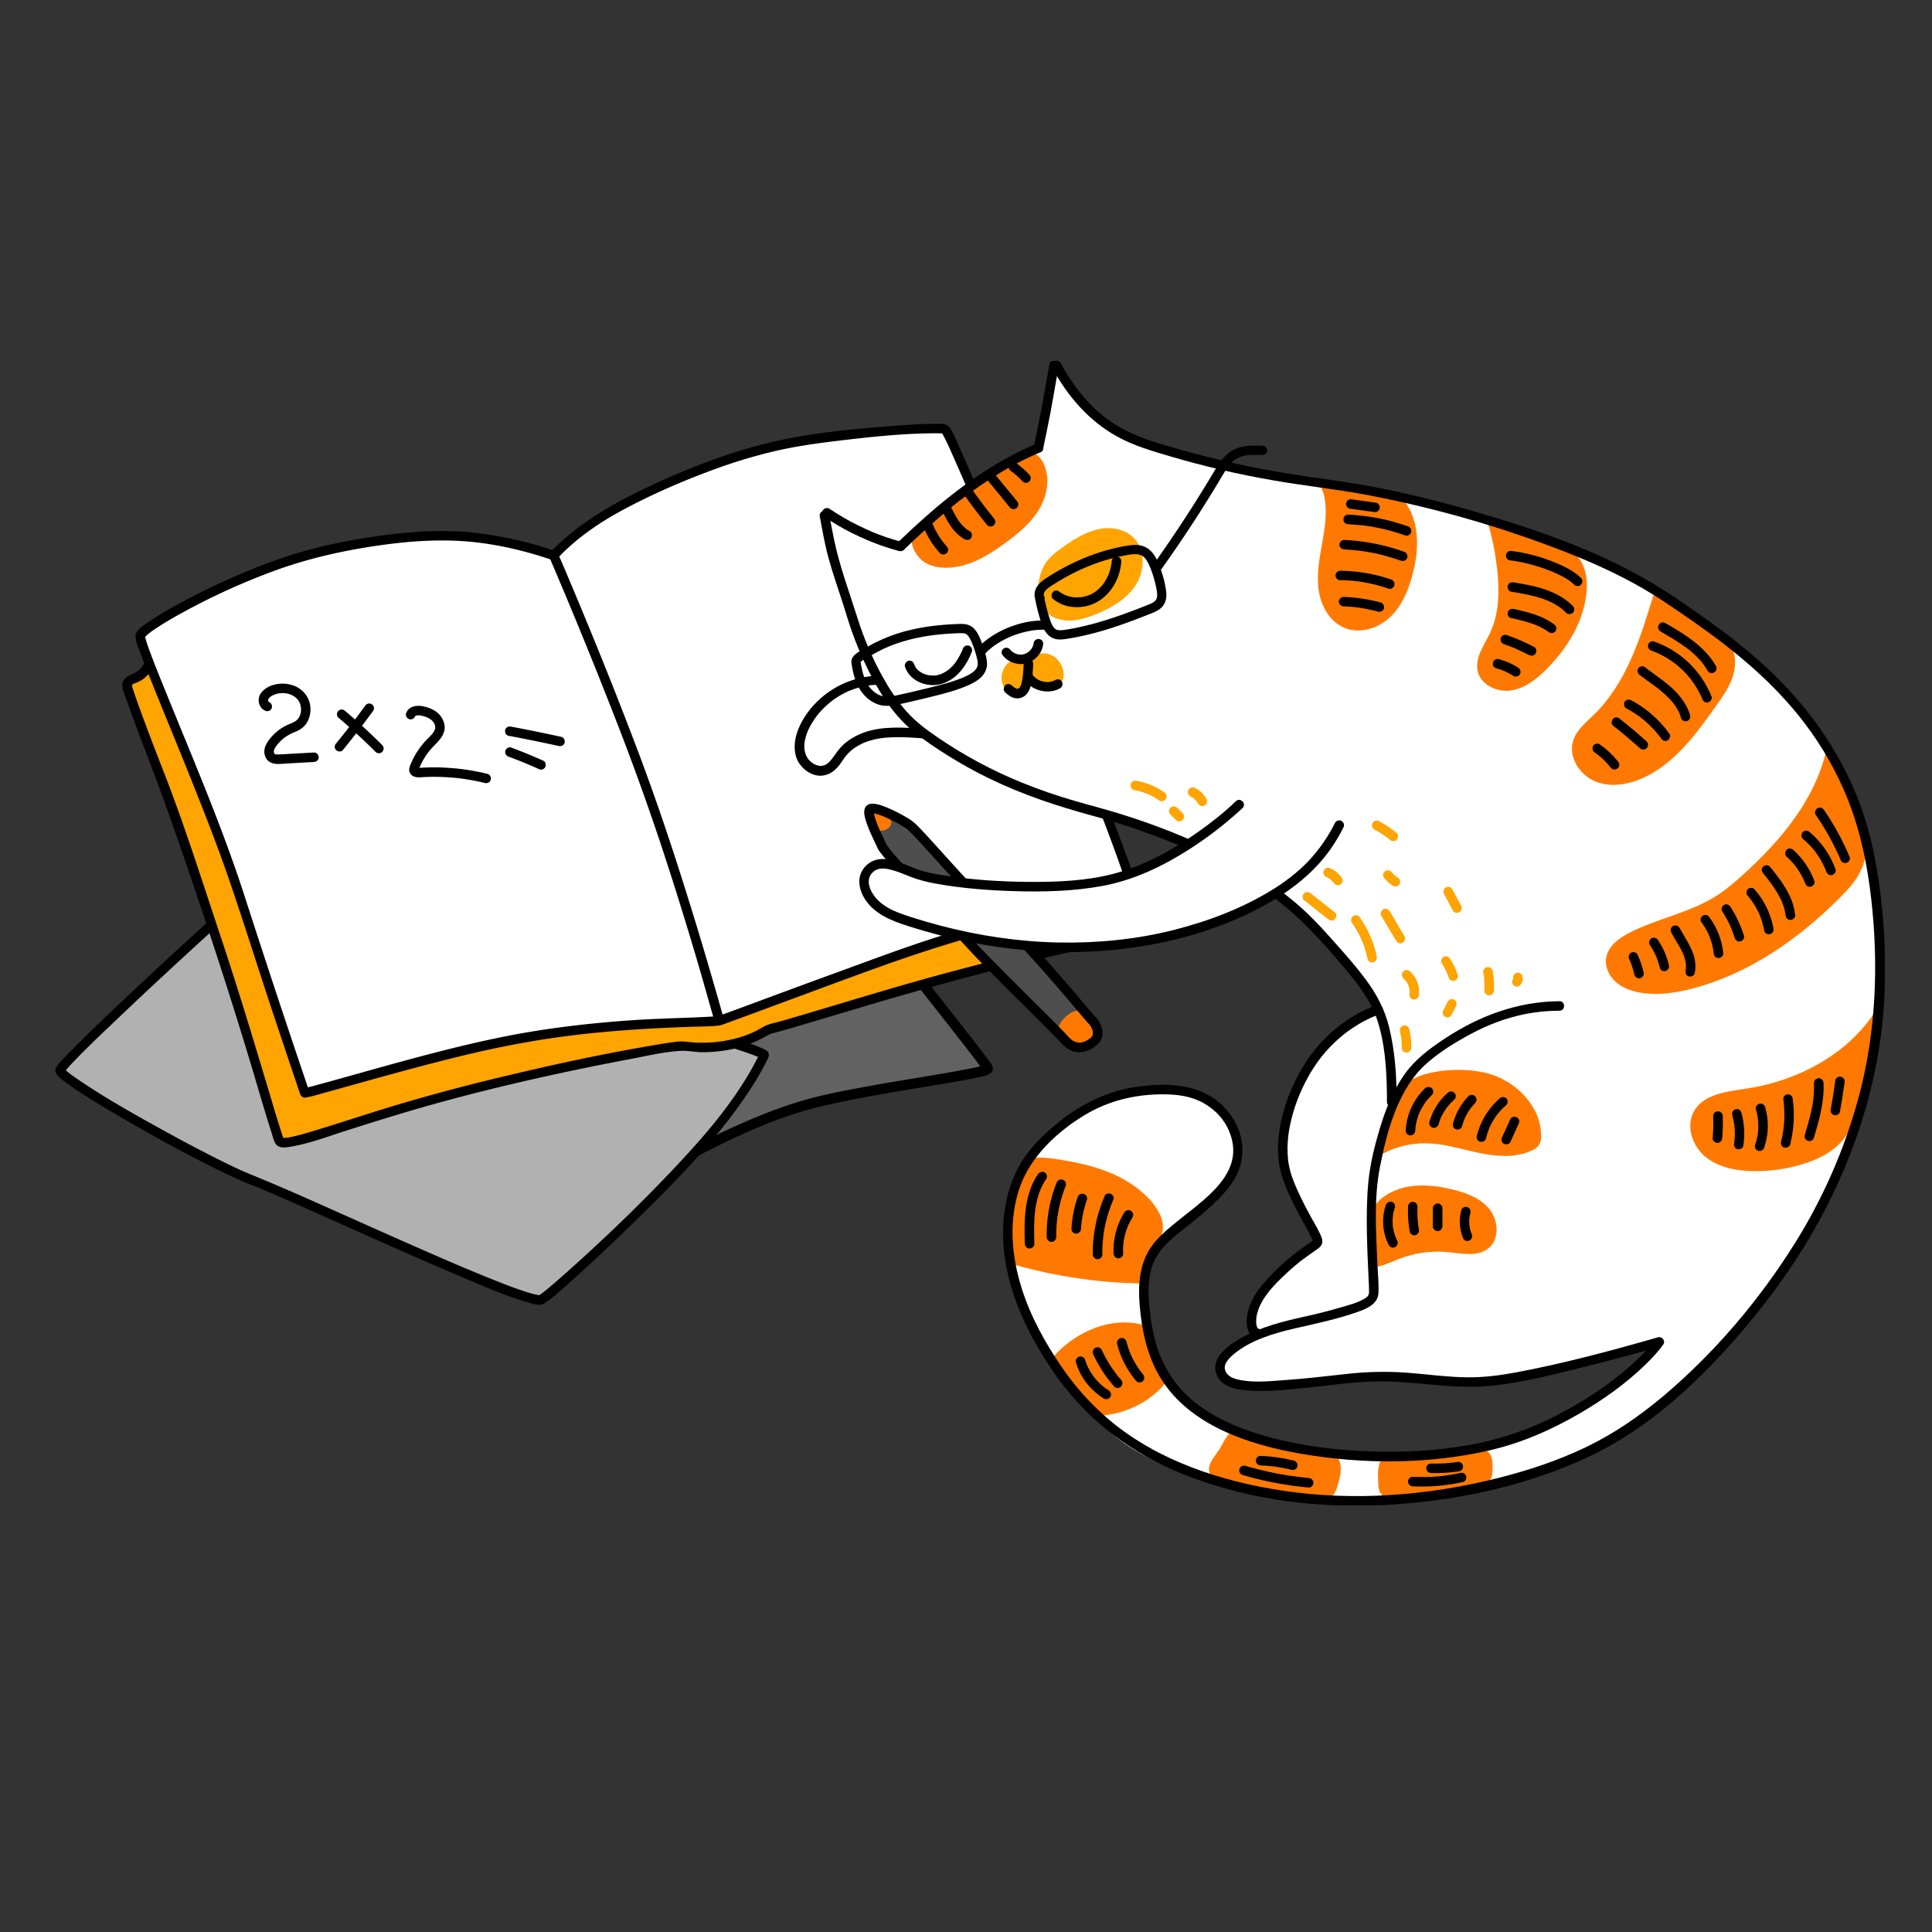
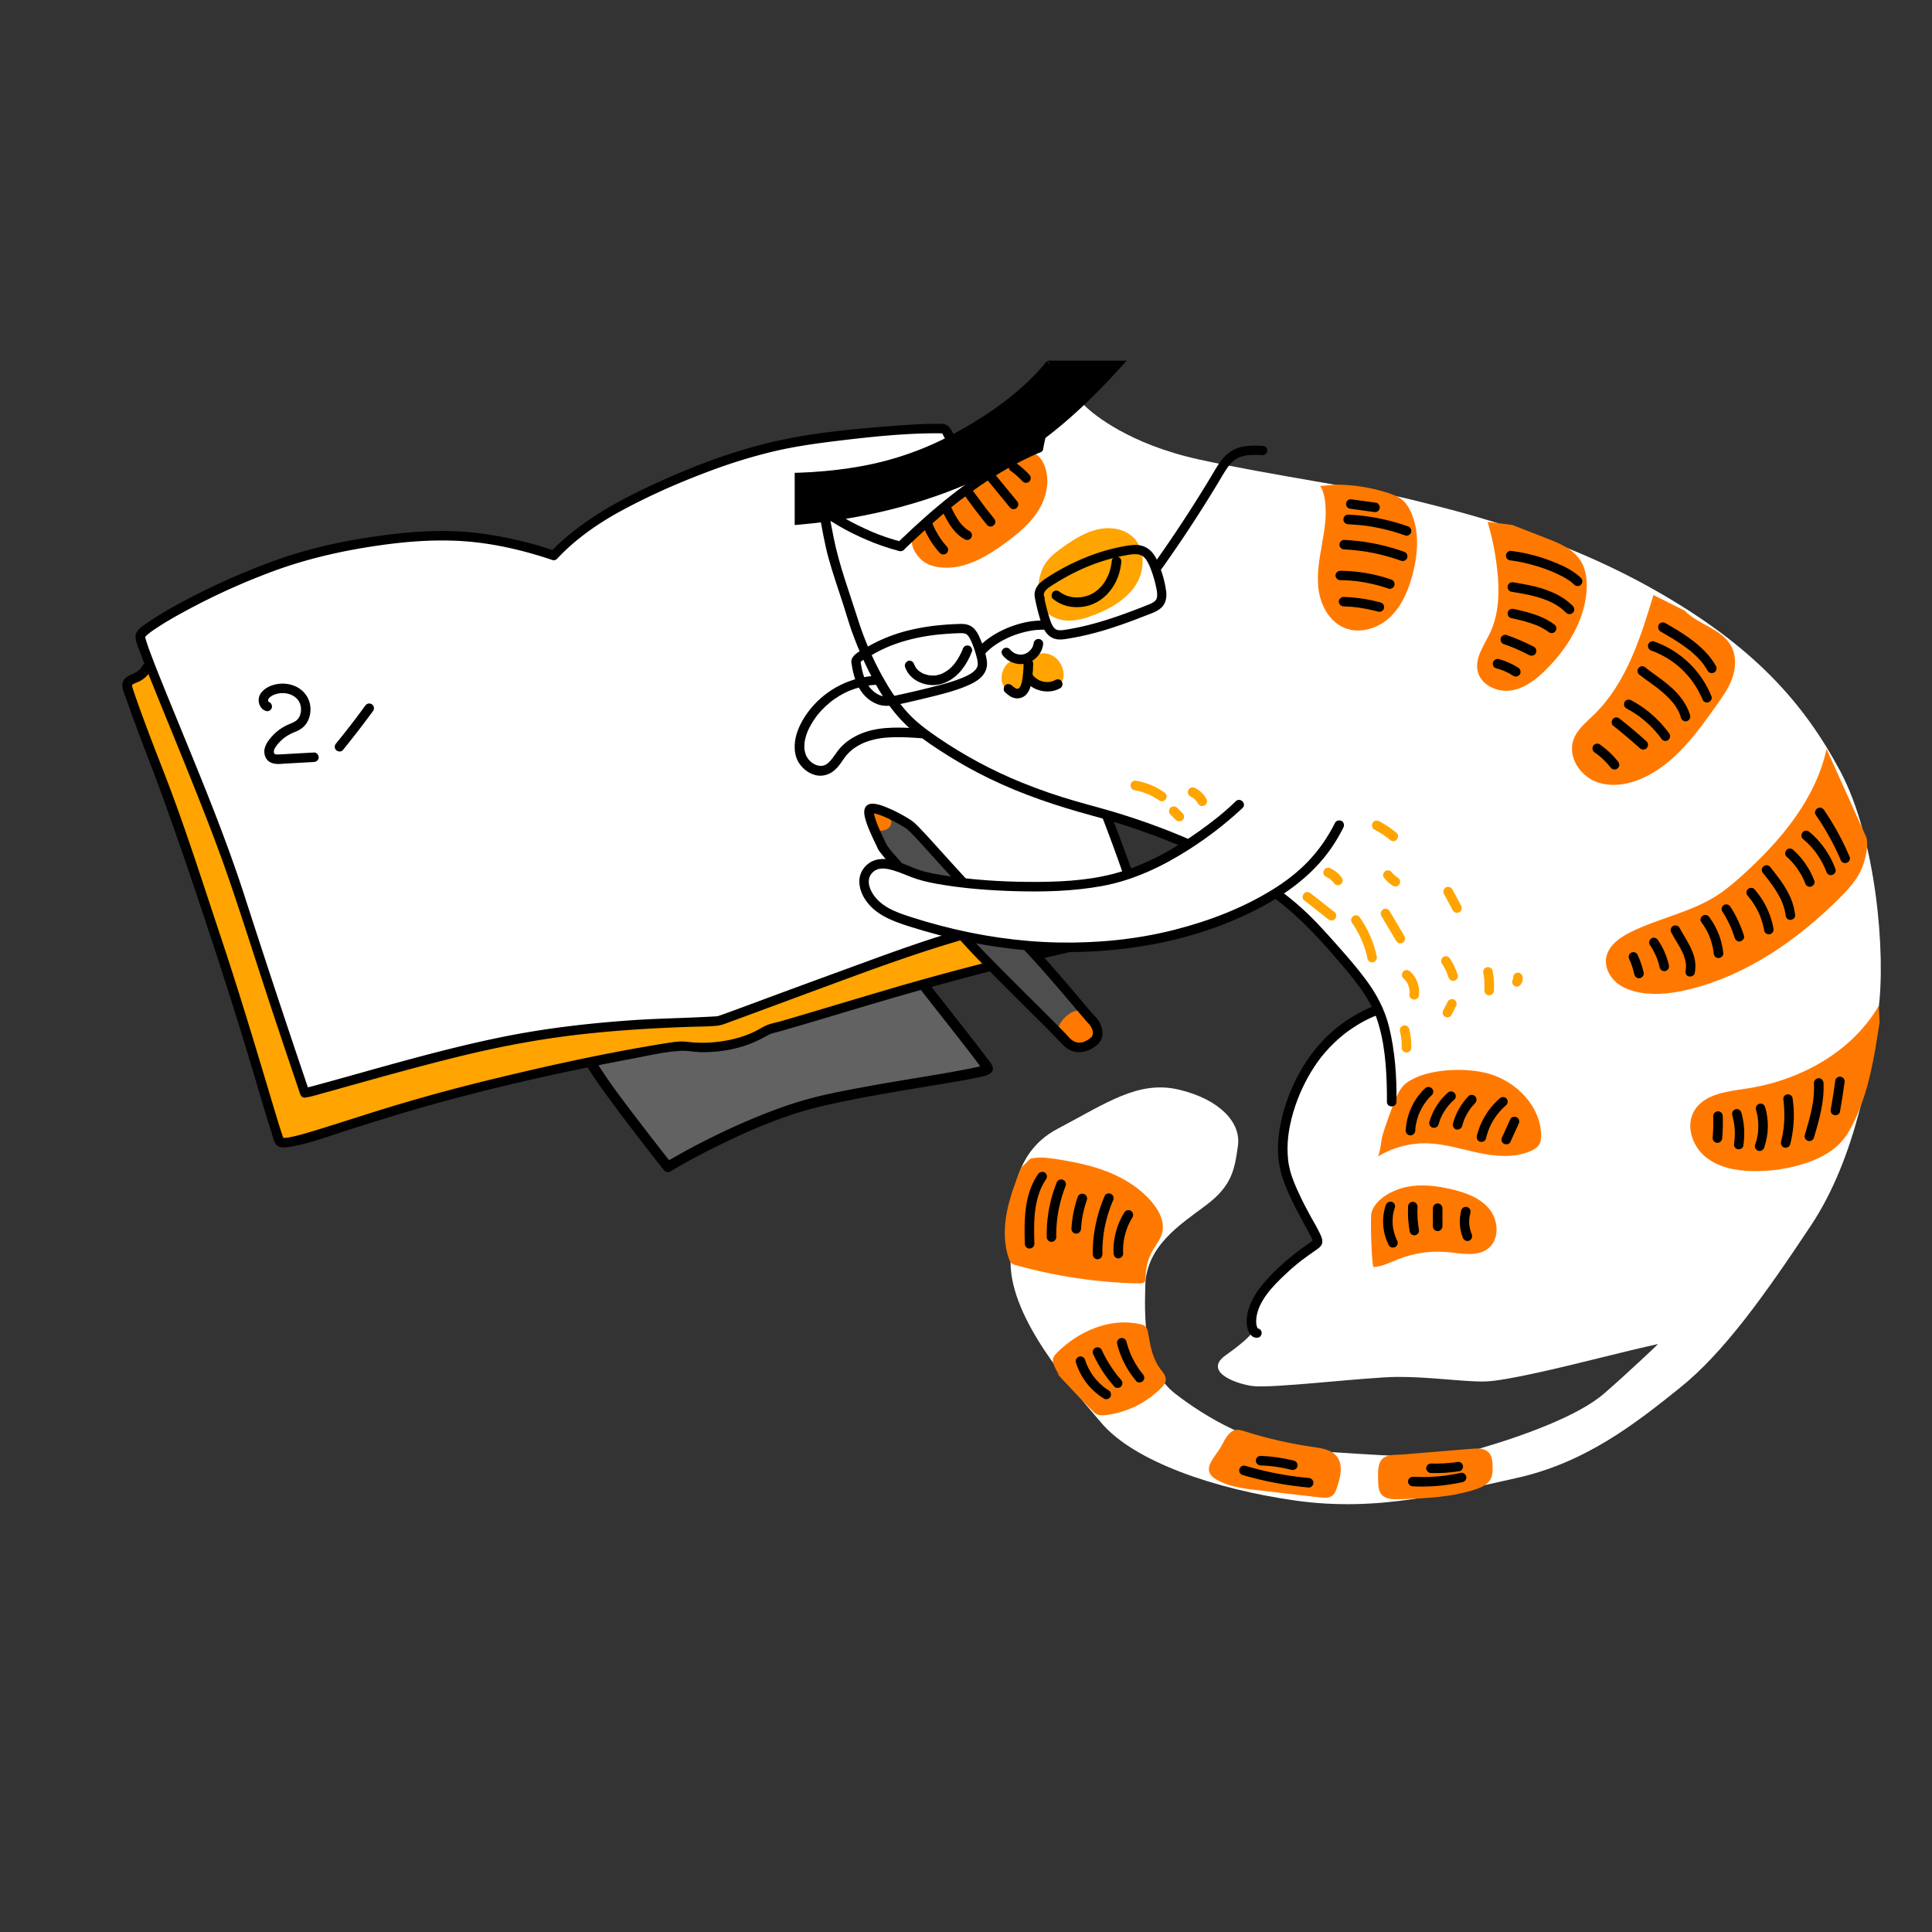
<svg xmlns="http://www.w3.org/2000/svg" viewBox="0 0 3000 3000" width="3000" height="3000">
  <rect x="0" y="0" width="3000" height="3000" fill="#333333" stroke="none" />
  <defs>
    <clipPath id="a">
      <path d="M0 0h700.829v527.584H0z" />
    </clipPath>
  </defs>
  <g clip-path="url(#a)" transform="translate(712.0 1196.0) rotate(0.0 415.0 312.0) scale(1.184 1.183) translate(-0.0 -0.0)">
    <path d="M274.591 520.712s109.591-66.441 205.737-87.587 213.839-35.233 213.688-41.494S523.323 177.2 474.768 102.066s-69.914-79.376-81.93-90.557S206.1 8.662 134.589 39.712 11.43 94.24 6.734 100.5s147.5 247.3 164.533 279.391 102.29 139.467 103.324 140.82" style="fill:#626262" />
    <path d="M278.009 526.56c21.067-12.763 43.034-24.195 65.132-35.04 43.378-21.288 88.664-40.343 135.892-51.169 49.645-11.38 100.087-19.3 150.292-27.736 17.085-2.872 34.241-5.581 51.18-9.239 6.523-1.409 22.881-3.515 19.984-13.8-1.3-4.6-5.432-8.927-8.2-12.654-6.306-8.5-12.8-16.865-19.292-25.226-19.39-24.979-39-49.789-58.509-74.673-23.071-29.425-45.9-58.657-68.48-88.261-19.3-25.305-38.554-50.712-56.588-76.946-20.609-29.982-39.582-61.979-67.232-86.22-6.736-5.906-14.1-10.862-21.291-16.161-.327-.241-.647-.493-.978-.729-1.108-.792 1.347 1.125.326.25-.586-.5-1.2-.971-1.78-1.477a19.062 19.062 0 0 0-3.787-2.8 33.288 33.288 0 0 0-10.376-2.8C372.147.1 359.771-.054 347.505.012c-17.194.092-34.387.937-51.533 2.2-39.139 2.888-78.465 7.694-116.737 16.541-16.189 3.743-32.22 8.31-47.51 14.872Q94.179 49.738 56.987 66.707c-15.317 7-30.875 13.881-45.514 22.245C5.361 92.444-2.167 96.62.584 104.789c2.083 6.188 5.5 12.07 8.6 17.786 5.188 9.584 10.637 19.028 16.125 28.443 15.427 26.467 31.309 52.67 47.225 78.844q25.489 41.918 51.15 83.73c12.257 20.057 24.623 40.065 36.459 60.375 3.782 6.489 7.262 13.138 11.286 19.484 8.159 12.866 17.1 25.245 26.084 37.543 19.6 26.843 39.9 53.182 60.384 79.356q4.212 5.383 8.442 10.753l2.4 3.049c.511.646 2.153 2.768 0-.021 2.229 2.892 5.824 4.443 9.266 2.429 2.847-1.665 4.676-6.35 2.43-9.266-4.169-5.412-8.445-10.743-12.656-16.123a3718.71 3718.71 0 0 1-26.474-34.194c-19.946-26.074-40.26-52.206-57.907-79.92-4.016-6.307-7.486-12.91-11.242-19.368-4.809-8.27-9.752-16.463-14.7-24.649-15.025-24.857-30.232-49.6-45.387-74.381q-25.648-41.932-51.061-84.011c-13.149-21.885-26.354-43.779-38.64-66.165-1.908-3.477-3.79-6.969-5.582-10.507a139.127 139.127 0 0 1-1.984-4.051c-.25-.534-.488-1.072-.733-1.607-.8-1.747.549 1.554-.046-.111-.253-.707-.436-1.511-.739-2.192-.514-1.154.117 1.3.115 1.035 0-.541-.848 4.614-1.793 4.128-.018-.009 1.084-1.038 1.127-1.09.711-.854-1.464.949-.393.3.371-.224.717-.509 1.075-.753 1.835-1.243 3.76-2.356 5.69-3.442 14.72-8.285 30.268-15.2 45.62-22.2C89.3 66.778 113.985 55.757 138.841 45.2c.978-.415-.917.378.078-.029q.574-.237 1.15-.471 1.17-.472 2.347-.929 2.736-1.062 5.5-2.039a251.472 251.472 0 0 1 11.17-3.653c8.217-2.486 16.539-4.62 24.907-6.532 18.6-4.249 37.434-7.429 56.329-10.018a824.972 824.972 0 0 1 107.83-7.976c6.624-.028 13.252.057 19.869.376 2.708.13 5.414.3 8.114.537q1.674.147 3.345.333c.518.058 1.034.132 1.553.185.446.045 1.305.22-.691-.095.354.056.71.1 1.064.155 1.711.283 3.422.564 5.1 1.01.616.164 1.216.388 1.831.554 1.549.418-1.467-1.008.13.081 1.4.954-1.317-1.275-.238-.222.544.53 1.144 1.015 1.73 1.5a99.451 99.451 0 0 0 4.773 3.657c2.932 2.124 5.937 4.144 8.857 6.286.823.6 1.637 1.219 2.452 1.832 1.428 1.072-.655-.531.24.185.557.446 1.119.883 1.674 1.331q3.16 2.552 6.18 5.273c12.4 11.162 23.165 24.119 33.1 37.486 11.254 15.149 21.177 31.181 31.908 46.688 8.242 11.911 16.763 23.63 25.371 35.279 21.406 28.965 43.4 57.5 65.5 85.934q32.886 42.325 66.086 84.411 13.27 16.908 26.483 33.864l2.648 3.414 1.44 1.859.628.813c.785 1.015-.48-.623.022.029q2.466 3.2 4.922 6.4 4.059 5.3 8.057 10.652c1.83 2.463 3.655 4.933 5.391 7.464.544.794 1.094 1.589 1.59 2.415.792 1.318.644 1.7.136-.089a10.011 10.011 0 0 1 .63-4.569c.017-.029 1.813-2.36 1.951-1.964.022.064-.563.312-.594.365-.116.2-.6.24-.786.378.579-.436 1.695-.631.518-.245-.851.278-1.694.575-2.554.829-5.172 1.529-10.5 2.58-15.782 3.63-42.35 8.413-85.174 14.443-127.651 22.184-25.4 4.629-50.965 9.2-76.009 15.532-24.016 6.07-47.476 14.267-70.442 23.511a945.408 945.408 0 0 0-108.87 52.452c-5.591 3.132-11.175 6.291-16.656 9.611-7.446 4.512-.646 16.229 6.836 11.7Z" />
  </g>
  <defs>
    <clipPath id="b">
-       <path d="M0 0h1013.621v645.979H0z" />
-     </clipPath>
+       </clipPath>
  </defs>
  <g clip-path="url(#b)" transform="translate(86.0 1320.0) rotate(0.0 554.0 353.0) scale(1.093 1.093) translate(-0.0 -0.0)">
    <path d="M690.726 638.407C673.768 649.653 346.378 494.341 280.639 469.3S5.16 325.3 6.726 312.776 326.924 6.557 337.88 6.411s468.947 225.072 551.766 246.936S1006.9 289.2 1006.9 290.814s-29.464 67.353-117.254 159.7-180.138 175.437-198.92 187.893Z" style="fill:#b1b1b1" />
    <path d="M687.307 632.559c-.907.567 2.052-.766.448-.245.586-.19 1.718.07-.024-.1a30.37 30.37 0 0 0-1.884-.114c-1.7-.057 1.083.191.294.049-.453-.081-.909-.138-1.36-.226a131.688 131.688 0 0 1-13.976-3.647c-14.8-4.588-29.284-10.213-43.684-15.9-42.727-16.884-84.825-35.368-126.856-53.9-44.816-19.76-89.478-39.867-134.231-59.769-29.426-13.086-58.934-25.842-88.76-37.977-16.637-6.771-35.574-16.13-52.674-24.778-22.916-11.583-45.575-23.677-68.071-36.054-41.4-22.775-82.924-46.017-122.12-72.461-3.111-2.1-6.2-4.229-9.245-6.423a292.3 292.3 0 0 1-3.665-2.695c-.4-.3-1.9-1.456-.684-.511-.625-.487-1.249-.978-1.865-1.477a54.61 54.61 0 0 1-4.851-4.293c-.439-.452-2.085-1.848-1.048-1.1.844.612.245.416.005-.074-.613-1.253.452 1.729.277.752.014.075-.029 2.791 0 2.656-.242.993-1.07 1.717-.466 1.143a2.177 2.177 0 0 0 .276-.477c-.043-.24.629-.892.758-1.108.739-1.236-1.28 1.493.22-.275q3.554-4.191 7.3-8.2c21.164-22.609 43.849-43.866 66.268-65.211q48.881-46.536 98.625-92.155 47.4-43.611 95.5-86.458c11.7-10.368 23.455-20.69 35.383-30.8 4.232-3.588 8.485-7.153 12.8-10.635q1.269-1.023 2.547-2.033c.369-.292.74-.581 1.109-.872 1.332-1.052-.988.744.061-.048 1.255-.948 2.5-1.907 3.8-2.8.8-.551 1.8-1 2.539-1.615 1.043-.876-.907.325-.757.289.13-.031-2.459.491-2.948-.053.686.763 3.891 1.3 4.878 1.691.66.263 1.316.537 1.974.8a8.312 8.312 0 0 1 1.08.453c1.828.79 3.658 1.577 5.482 2.379q7.1 3.124 14.161 6.356c31 14.107 61.78 28.69 92.593 43.194q63.915 30.083 127.866 60.09 67.146 31.394 134.605 62.111c37.69 17.07 75.482 33.962 113.759 49.662 13.025 5.344 26.113 10.583 39.407 15.228 21.064 7.358 42.969 12.176 64.37 18.446 13.443 3.938 26.843 8.043 40.115 12.525 4.5 1.519 8.986 3.082 13.44 4.731q2.343.869 4.673 1.773c.668.261 1.333.528 2 .792.474.189 2.868 1.2.968.385 1.562.671 3.11 1.648 4.7 2.217 1.54.552-.527-.518-.9-1.019-.992-1.336-1.26-7.9-1.37-5.061-.058 1.488.137-.278.056-.105-.359.766-.693 1.544-1.052 2.311a182.453 182.453 0 0 1-3.328 6.688c-25.6 49.259-61.65 93.608-99 134.3-53.1 57.852-109.966 112.863-168.494 165.2-8.584 7.677-17.232 15.288-26.059 22.686q-4.629 3.879-9.356 7.638c-1.417 1.122-.129.117-.919.719-.545.415-1.09.829-1.64 1.236-1 .74-2.011 1.465-3.046 2.157-7.209 4.823-.436 16.561 6.837 11.7 16.193-10.833 30.692-24.839 45.15-37.8 27-24.2 53.359-49.127 79.314-74.443 57.2-55.794 114.224-112.887 159.7-178.918 10.973-15.934 21.469-32.365 30.236-49.634 1.657-3.264 3.853-6.9 4.784-10.464 1.386-5.3-2.35-8.182-6.523-10.12-17.943-8.332-37.486-13.806-56.365-19.5-23.782-7.168-48.2-12.5-71.719-20.488-31.094-10.556-60.67-23.7-90.532-36.747-43.4-18.962-86.473-38.653-129.463-58.516Q590.271 116 522.086 83.8q-57.206-26.914-114.43-53.789c-21.117-9.856-42.173-20.485-63.946-28.856-5.01-1.928-8.753-1.48-13.21 1.625-8.008 5.573-15.446 12.074-22.878 18.376-27.888 23.644-55.029 48.175-82.117 72.719q-51.876 47-102.995 94.832C93.212 216.105 64 243.618 35.45 271.8c-8.714 8.6-17.439 17.23-25.717 26.257-4.017 4.381-11.4 10.661-9.394 17.364 1.233 4.123 5.153 7.292 8.339 9.923 5.462 4.509 11.274 8.605 17.124 12.591 17.267 11.762 35.169 22.608 53.125 33.276 45.4 26.973 91.7 52.613 138.835 76.437 18.159 9.178 36.468 18.181 55.306 25.894 5.456 2.234 10.981 4.3 16.436 6.536 7 2.875 11.5 4.8 18.894 7.988 40.182 17.318 80.042 35.386 120 53.219 46.524 20.766 93.074 41.5 139.974 61.4 33.52 14.228 67.355 29.511 102.386 39.719 6.483 1.889 16.982 5.846 23.39 1.847 7.375-4.602.583-16.325-6.841-11.692Z" />
  </g>
  <defs>
    <clipPath id="c">
      <path d="M0 0h1452.571v1033.782H0z" />
    </clipPath>
  </defs>
  <g clip-path="url(#c)" transform="translate(190.0 658.0) rotate(0.0 790.0 562.0) scale(1.088 1.087) translate(-0.0 -0.0)">
    <path d="M25.54 303.261s106.571-83.042 213.585-108.091 157.8-46.332 227.806-36.87 148.7 29.849 148.7 29.849 11.762-24.393 82.551-61.757 164.76-80.918 224.984-92.344S1099.54 9.091 1129.174 7.977s44.673-.337 44.673-.337l117.232 269.2 143.9 351.206s22.187 46.931 0 50.969-1.431 28.474-1.431 28.474-.848 21.627-7.135 23.079-226.313 50.028-267.652 61.853-238.2 73.792-238.2 73.792-30.977 16.475-48.625 19.7-87.232 4.512-87.232 4.512-279.406 56.039-351.633 77.612-200.918 58.907-200.918 58.907-10.464-8.682-37.652-98.668S66.764 537.581 66.764 537.581s-30.075-76.1-29.458-90.937-6.025-69.144-6.025-69.144l3.65-28.843Z" style="fill:#fff" />
    <path d="M34.931 348.653 6.757 373.688s68.309 193.985 71.72 197.171 80.767 246.635 80.767 246.635l57.582 196.376s-7.469 28.174 60.274 0 297.831-80.636 302.526-85.709 219.16-41.073 219.16-41.073 38.56 5.9 63.751 0 89.611-34.435 89.611-34.435 250.435-70.435 280.174-75.131 175.5-42.662 184.791-44.809 24.523-11.017 16.431-25.226 7.959-30.41-31.675-22.448-290.363 62.09-361.433 98.417-140.871 52.149-164.666 60.673-58.106 8.1-120.777 13.007-229.913 23.087-296.553 45.3-183.486 54.4-190.019 51.614-39.4-92.008-39.4-92.008l-79.826-247.3-62.612-161.22-41.614-94.7Z" style="fill:#ffa400" />
    <path d="M32.312 303.261c-.067 1.057-.22 2.007-.368 1.83-.231-.276 1.295-1.3.1-.194 1.318-1.223 2.5-2.559 3.874-3.739a119.142 119.142 0 0 1 11.51-8.441c13.618-9.142 27.929-17.275 42.342-25.084A962.634 962.634 0 0 1 216.532 210.2c49.6-18.2 100.785-29.539 153.067-36.853 41.477-5.8 83.754-8.658 125.556-4.914 40.142 3.6 80.538 13.344 118.671 26.249a6.664 6.664 0 0 0 6.589-1.741c25.693-27.725 58.321-50.523 91.355-68.445 40.957-22.221 84.168-41.2 127.814-57.4A759.42 759.42 0 0 1 929.7 39.443c29.9-7.037 60.366-11.329 90.834-15.008 46.584-5.626 93.982-10.746 140.969-10.818q3.71-.006 7.413.133a24.294 24.294 0 0 0 2.541.184c.382-.027-.541-.492-.385-.046-.134-.384 3.244 2.275-.643-.4-.892-.614-1.767-2.086-.711-.258.78 1.349 1.551 2.7 2.278 4.075 6.3 11.951 11.621 24.466 17.07 36.819 19.658 44.562 38.419 89.523 57.349 134.4 36.548 86.635 73.4 173.064 107.9 260.545 27.675 70.186 55.972 140.465 80.107 211.973 1.24 3.675 2.476 7.357 3.573 11.077.343 1.161.63 2.338.973 3.5a10.344 10.344 0 0 0 .286 1.251c.466 1.032.078-.74-.07-.594 1.138-1.123-.964-7.421 4.568-5.955-.249-.066-.778.273-1.04.277a22.882 22.882 0 0 0-3.764.792c-4.478.893-8.977 1.693-13.469 2.511-38.065 6.925-76.109 13.926-113.982 21.849-49.275 10.309-98.525 21.643-146.559 36.815-46.8 14.782-92.876 32.173-138.975 48.98Q961.513 805.034 897.239 829c-12.677 4.7-25.346 9.421-38.065 14-2.79 1-5.585 1.992-8.4 2.935-.764.257-3 .611-.987.32-1.843.266-3.728.336-5.585.446-38.914 2.324-77.9 2.674-116.815 5.378-62.43 4.339-124.864 11.608-186.217 24.118-87.108 17.763-172.409 43.432-258.076 66.925-5.215 1.43-10.432 2.857-15.672 4.191-1.74.443-3.481.89-5.233 1.281-.831.186-4.838.867-1.871.477l6.531 4.972q-47.523-140-92.868-280.732c-31.5-97.283-71.979-191.564-110.394-286.243-7.674-18.914-15.373-37.831-22.547-56.943-2.265-6.034-4.508-12.088-6.462-18.232-.634-1.993-1.231-4-1.758-6.019-.207-.8-.368-1.606-.532-2.414-.093-.454.057 1.661.02-.2-.172-8.7-13.718-8.734-13.545 0 .163 8.214 4.222 16.871 6.979 24.432 5.605 15.371 11.712 30.561 17.816 45.739C61.848 418.9 80.62 464.167 98.8 509.676c19.687 49.28 39.019 98.766 56.08 149.028 21.173 62.368 40.82 125.274 61.62 187.775q18.507 55.63 37.3 111.168c.857 2.526 3.525 5.367 6.53 4.972 8.933-1.172 17.715-4.057 26.377-6.433 17.454-4.786 34.868-9.719 52.3-14.586 47.095-13.152 94.263-26.092 141.751-37.761 56.045-13.771 112.506-24.533 169.87-31.169 53.513-6.19 107.283-9.4 161.107-11.213 12.347-.415 24.874-.285 37.175-1.557 6.506-.673 12.486-3.323 18.594-5.548 35.493-12.929 70.854-26.223 106.3-39.293 94.854-34.981 189.319-71.382 287.924-94.462 45.778-10.715 91.913-19.841 138.15-28.331 13.16-2.416 26.344-4.711 39.49-7.206 6.69-1.27 14.308-2.248 13.085-11.056-.867-6.237-3.581-12.521-5.6-18.437-4.415-12.958-9.1-25.824-13.819-38.674-14.163-38.57-28.849-76.949-43.7-115.26q-49.728-128.311-103.694-254.8c-21.594-50.956-42.947-102.014-64.691-152.906-8.1-18.965-16.235-37.921-24.67-56.741-4.544-10.138-8.721-20.994-14.645-30.441-4.885-7.781-13.356-6.725-21.654-6.665-20.39.148-40.8 1.583-61.123 3.127-58.95 4.477-118.957 10.142-176.519 24.071-57.28 13.861-112.638 35.342-166.017 60.14-43.456 20.189-85.1 42.714-121.824 73.888a271.5 271.5 0 0 0-23.659 22.054l6.589-1.742A553.715 553.715 0 0 0 505.882 156c-41.41-4.9-83.4-2.831-124.685 2.273-53.81 6.652-107.13 17.266-158.332 35.292A977.468 977.468 0 0 0 88.964 252.7c-17.1 9.091-34.136 18.574-50.136 29.515-6.79 4.642-19.464 11.605-20.061 21.045-.55 8.706 12.997 8.673 13.545.001Z" />
-     <path d="M609.779 191.567q4.365 10.074 8.644 20.187a6551.57 6551.57 0 0 1 22.426 53.4q36.432 87.753 70.626 176.415 34.25 89.117 63.817 179.847 25.076 77.034 47.792 154.811c7.533 25.648 14.551 51.445 22.05 77.1.109.373.207.75.31 1.125 2.3 8.4 15.37 4.832 13.061-3.6-5.837-21.315-11.959-42.555-18.135-63.774q-21.807-74.931-45.561-149.278c-19.047-59.4-39.311-118.385-61.444-176.713q-35.083-92.46-72.956-183.832c-12.58-30.488-25.295-60.927-38.366-91.209q-.283-.657-.569-1.315c-1.454-3.357-6.379-4.119-9.266-2.43-3.467 2.028-3.89 5.9-2.429 9.266Z" />
    <path d="M29.083 345.234c-4.221 7.75-10.558 10.466-18.2 13.93-5.67 2.57-10.566 6.718-10.863 13.39-.327 7.329 3.835 15.6 6.173 22.334 9.406 27.091 19.591 53.927 29.865 80.7 24.815 64.671 47.4 130.017 69.465 195.686 28.432 84.635 55.8 169.468 81.319 255.03 8.686 29.125 17.022 58.388 26.379 87.306 1.672 5.167 3.064 13.133 7.247 16.959 5.164 4.72 13.685 3.138 19.872 2.1 26.976-4.51 53.418-14.679 79.381-22.956C364 995.6 408.354 981.751 453.179 969.461 543.143 944.8 634.555 924.59 726.21 907.29c23.046-4.35 47-10.119 70.247-11.438 10.617-.6 21.514 1.971 32.225 1.916 22.982-.119 46.751-3.917 68.175-12.361a175.787 175.787 0 0 0 20.5-9.781c3.846-2.123 7.26-4.122 11.382-5.135 7.312-1.8 14.54-3.9 21.771-6 34.126-9.935 68.142-20.255 102.2-30.406 88.912-26.5 178-51.364 268.436-72.187q46.5-10.707 92.964-21.532c4.678-1.1 9.489-1.935 14.1-3.268 14.415-4.167 13.37-18.463 8.379-29.818a110.221 110.221 0 0 0-14.689-23.58c-5.395-6.84-14.921 2.8-9.578 9.578-.955-1.211.038.038.822 1.118 1.409 1.941 2.784 3.9 4.1 5.907 3.215 4.9 6.434 10.1 8.31 15.685 1.332 3.965 2.558 6.733-1.424 8.157-2.772.992-5.934 1.368-8.814 2.036-22.351 5.186-44.678 10.47-67.04 15.6-86.789 19.924-172.759 41.839-258.17 67.067-37.939 11.207-75.823 22.6-113.741 33.881-12.459 3.706-24.917 7.421-37.415 10.993-6.084 1.738-12.721 2.828-18.583 5.2-5.037 2.033-9.656 4.981-14.448 7.511a135.545 135.545 0 0 1-24.785 10.077 188.394 188.394 0 0 1-64.889 7.368c-7.917-.481-15.573-2.064-23.485-1.237-9.823 1.028-19.6 2.655-29.338 4.276-80.588 13.418-160.651 31.151-240 50.491Q451.16 955.019 380 976.61c-35.74 10.9-71.181 22.766-106.951 33.564-10.889 3.287-21.855 6.616-33.023 8.829a50.5 50.5 0 0 1-9.131 1.166 14.112 14.112 0 0 1-1.78-.049c-.455-.036.433-.452-.1-.036-.736.578-1.059-1.235.157.161a13.833 13.833 0 0 0 1.185 1.333 3.036 3.036 0 0 1-.444-.907c-.028.077.518 1.275 0-.065-.528-1.357-1-2.734-1.48-4.11-1.4-4.029-2.682-8.1-3.963-12.165-4.015-12.751-7.841-25.562-11.673-38.37-23.379-78.146-46.765-156.223-72.579-233.609-26-77.953-50.759-156.684-80.5-233.32-8.2-21.12-16.448-42.208-24.367-63.436-4.991-13.38-9.939-26.778-14.681-40.247-1.687-4.79-3.359-9.587-4.917-14.42-.539-1.672-1.083-3.346-1.556-5.037-.306-1.095-.454-3.458-.736-2.613-.211.633.534-.539 1.651-1.168 2.561-1.441 5.4-2.365 8.055-3.609a37.76 37.76 0 0 0 17.609-16.431c4.171-7.658-7.521-14.5-11.7-6.837Z" />
    <path d="M208.6 397.268c-.976-.343.785.319.762.339a4.84 4.84 0 0 1-.532-.285 3.5 3.5 0 0 1-.5-.328c.02-.122 1.376 1.26.676.494-.233-.255-.481-.511-.72-.759-.541-.56.882 1.334.518.645-.117-.222-.273-.428-.4-.649a3.364 3.364 0 0 1-.278-.547c.042-.066.631 1.774.328.761-.1-.349-.228-.69-.316-1.045-.05-.2-.079-.413-.133-.614-.215-.791.139 1.685.107.864-.019-.476-.067-.942-.054-1.42.006-.211.027-.421.036-.631.027-.613.4-.665-.12.863.115-.34.148-.722.249-1.069.058-.2.142-.393.194-.593.191-.736-.647 1.334-.255.594.267-.5.515-1.007.821-1.489a5.276 5.276 0 0 0 .422-.625c.02-.045-.952 1.151-.485.621.336-.38.656-.767 1.011-1.13q.468-.477.969-.92c.193-.17.392-.33.586-.5 1.055-.912-1.3.9-.141.124a37.15 37.15 0 0 1 5.193-2.89c.76-.35-1.423.573-.643.271.219-.086.436-.175.656-.259q.576-.222 1.16-.423 1.421-.492 2.875-.867 1.285-.333 2.591-.577c.464-.087.93-.159 1.4-.236.483-.08 1.194-.02-.747.1.294-.018.588-.068.88-.1a39.9 39.9 0 0 1 5.659-.163q1.323.055 2.641.2a3.574 3.574 0 0 0 .7.083c-.05.008-1.827-.284-.753-.093.462.082.925.153 1.386.242a36.962 36.962 0 0 1 5.4 1.472c.438.157.869.328 1.3.494.451.173.958.574-.655-.279.2.107.429.19.635.285q1.26.582 2.47 1.266t2.351 1.468c.333.229.657.47.986.706.669.481-1.182-.949-.547-.423.223.185.449.364.67.551a31.923 31.923 0 0 1 3.863 3.945c.69.826-1.044-1.435-.1-.1q.319.454.621.921a26.9 26.9 0 0 1 1.345 2.335c.169.33.324.665.485 1 .65 1.341-.58-1.555-.057-.159.3.795.589 1.589.832 2.4q.342 1.145.593 2.313.135.624.242 1.252c.036.21.067.42.1.63.183 1.1-.166-1.524-.1-.694a38.074 38.074 0 0 1 .167 5.088c-.038.794-.137 1.579-.206 2.371.207-2.375.107-.809 0-.237q-.124.7-.283 1.391-.263 1.149-.617 2.274-.189.6-.4 1.185c-.072.2-.15.389-.221.585-.313.863.317-.685.327-.753a8.041 8.041 0 0 1-1.09 2.233q-.6 1.086-1.3 2.111c-.116.17-.24.335-.356.506-.576.852.509-.646.5-.63a5 5 0 0 1-.79.955 22.933 22.933 0 0 1-1.733 1.781c-.308.283-.628.549-.944.822-.808.7 1.446-1.044.118-.1a27.258 27.258 0 0 1-2.762 1.706c-.957.52-1.939.993-2.931 1.443-.53.24-1.064.473-1.6.7-.268.116-.537.229-.805.344l.2-.086-1.212.511c-2.076.877-4.137 1.78-6.137 2.821a68.45 68.45 0 0 0-21.002 16.983c-3.359 4.077-6.46 8.367-8.092 13.454a19.718 19.718 0 0 0 1.417 15.619c3.1 5.4 8.732 7.74 14.694 8.194 4.739.361 9.635-.286 14.369-.549l31.425-1.745 7.918-.439c3.532-.2 6.943-2.975 6.773-6.773-.157-3.5-2.984-6.982-6.773-6.772l-32.662 1.813c-5.411.3-10.82.619-16.232.9-1.07.055-2.141.1-3.213.085a26.379 26.379 0 0 1-1.406-.053c-.265-.018-.529-.048-.8-.067-.857-.061 1.616.3.433.046-.508-.11-1.014-.215-1.51-.372a4.281 4.281 0 0 0-.728-.254c1.05.066 1.175.562.567.2-.216-.127-.446-.271-.669-.389-.935-.492.342.238.453.386-.185-.248-1.436-1.566-.687-.581.761 1-.218-.394-.346-.626-.113-.206-.21-.42-.318-.628-.382-.738.51 1.434.283.633-.131-.461-.286-.9-.389-1.374-.064-.29-.182-1.134-.036.016.158 1.237.023.113.006-.174a13.052 13.052 0 0 1-.007-1.44 6.52 6.52 0 0 0 .054-.716c.113 1.526-.229 1.314-.077.678.13-.543.236-1.087.394-1.624.079-.267.165-.532.256-.794.083-.24.576-1.383.112-.36-.484 1.07.356-.695.462-.9.26-.5.537-.988.826-1.47a39.732 39.732 0 0 1 2-2.981c.163-.223.33-.443.494-.664.337-.452.685-.459-.312.4a10.433 10.433 0 0 0 1.023-1.267q1.105-1.334 2.284-2.6a63.577 63.577 0 0 1 4.822-4.68c.817-.713 1.7-1.356 2.509-2.079-.089.08-1.308.984-.4.312.218-.162.434-.326.653-.487q.656-.483 1.324-.949a66.149 66.149 0 0 1 11.893-6.529 3.789 3.789 0 0 0 .8-.342l-.811.342 1.618-.682c.537-.227 1.075-.454 1.61-.685a63.3 63.3 0 0 0 3.366-1.556 34.566 34.566 0 0 0 6.349-4.227 28.536 28.536 0 0 0 7.169-9.109 37.768 37.768 0 0 0 3.072-24.627 35.146 35.146 0 0 0-13.717-20.98c-6.841-5.169-15.608-7.679-24.11-7.921a46.306 46.306 0 0 0-13.02 1.523 38.579 38.579 0 0 0-12.306 5.49c-4.353 3.079-8.412 7.367-9.536 12.77a17.659 17.659 0 0 0 3.635 15.145 14.188 14.188 0 0 0 6.394 4.144c3.347 1.174 7.557-1.332 8.331-4.73a6.94 6.94 0 0 0-4.73-8.331Zm137.87 5.694q-7.947 10.9-16.116 21.635-1.988 2.61-3.988 5.211l-1.038 1.348c-.462.6.3-.389.316-.409l-.6.769q-1.041 1.344-2.086 2.687-4.106 5.276-8.266 10.506-4.766 5.993-9.6 11.928a7.307 7.307 0 0 0-1.984 4.789 6.893 6.893 0 0 0 1.984 4.789c2.477 2.273 7.189 2.933 9.578 0q17.583-21.589 34.255-43.9 4.656-6.229 9.237-12.515a6.823 6.823 0 0 0 .682-5.219 6.9 6.9 0 0 0-3.112-4.047 6.834 6.834 0 0 0-5.219-.683 7.785 7.785 0 0 0-4.047 3.113Z" />
-     <path d="M308.242 419.764q21.466 18.149 41.7 37.69 5.763 5.569 11.419 11.247c2.5 2.513 7.106 2.692 9.577 0a6.9 6.9 0 0 0 0-9.578q-19.843-19.909-40.974-38.476-6.022-5.289-12.144-10.461a7.238 7.238 0 0 0-4.789-1.984 6.893 6.893 0 0 0-4.789 1.984c-2.311 2.517-2.888 7.135 0 9.578ZM418 417.332c.041-.1-.744 1.456-.379.919.109-.161.182-.354.281-.522.154-.262.81-1.147.046-.148-.784 1.024.016.05.237-.158a3.576 3.576 0 0 0 .318-.282c.35-.428-1.205.752-.69.541.3-.122.574-.37.861-.525.125-.067.271-.12.39-.2.52-.339-.959.506-.944.383.028-.217 1.782-.572 2.031-.629.355-.081.727-.114 1.078-.206.685-.179-1.128.239-1.012.135a1.583 1.583 0 0 1 .479-.048c.76-.049 1.514-.09 2.276-.078q1.066.016 2.128.123a3.008 3.008 0 0 1 .649.072c.152.066-1.721-.277-1-.13.417.085.841.139 1.258.222a51.241 51.241 0 0 1 5.285 1.383q1.32.416 2.616.9c.242.091 1.569.638.572.211-.913-.392-.212-.091-.029-.007.322.147.643.291.962.444a36.564 36.564 0 0 1 4.91 2.88c1.017.7-.975-.827-.029-.033.369.31.738.618 1.094.943a23.657 23.657 0 0 1 1.95 2c.385.446.956 1.6.066.037.2.343.47.656.688.986a21.911 21.911 0 0 1 1.387 2.423c.087.179.166.362.254.54.386.779-.5-1.342-.222-.521.128.374.273.741.393 1.119.139.438.264.881.37 1.328.071.3.32 1.837.17.645-.157-1.252.023.374.038.663q.03.59.018 1.181c-.01.46-.062.916-.091 1.374-.044.709.069-.909.116-.87a3.2 3.2 0 0 1-.137.731 17.983 17.983 0 0 1-.648 2.3c-.081.231-.175.457-.257.687-.238.668.307-.849.326-.773.061.232-.539 1.119-.647 1.322-.377.711-.791 1.4-1.232 2.075a23.1 23.1 0 0 1-.633.931c-.173.245-1.2 1.619-.489.682.686-.906-.138.153-.307.357q-.431.519-.873 1.025a66.68 66.68 0 0 1-1.826 2c-2.45 2.6-5.042 5.058-7.454 7.693a111.159 111.159 0 0 0-14.4 19.623 102.834 102.834 0 0 0-5.259 10.5c-2.12 4.919-5.043 10.522-2.012 15.734 2.439 4.195 7.342 5.673 11.912 5.8 1.849.051 3.709-.167 5.553-.267q3.361-.181 6.725-.289 12.975-.418 25.955.251 6.483.334 12.947.938 3.231.3 6.456.671 1.553.177 3.1.371.836.1 1.67.212c.238.031.476.07.715.094-.407-.04-1.268-.174-.371-.049q12.98 1.8 25.78 4.653 3.167.711 6.317 1.488c3.435.845 7.5-1.1 8.331-4.73.8-3.5-1.05-7.426-4.73-8.331a322.789 322.789 0 0 0-53.979-8.478q-13.309-.952-26.666-.764-6.61.095-13.213.472c-1.809.1-3.585.216-5.4.173-1.122-.027 1.615.324.529.085-.356-.078-.709-.161-1.063-.244-1.278-.3 1.251.732.378.2a2.126 2.126 0 0 0-.367-.209c-.581-.188 1.159.962.716.569-.946-.841.738 1.233.326.429-.081-.158.64 1.636.433.974-.186-.594.046 1.108.03 1.36-.068 1.006.119-.354.227-.68.186-.559.4-1.108.616-1.657.335-.864.7-1.716 1.038-2.577-.715 1.816-.108.27.076-.149q.345-.783.7-1.559a103.1 103.1 0 0 1 5.519-10.369q1.554-2.558 3.254-5.021.789-1.143 1.608-2.265.441-.6.891-1.2l.388-.511c.5-.671-.9 1.145-.144.188a110.351 110.351 0 0 1 7.694-8.721c5.58-5.681 11.316-11.305 14.1-18.951 3.224-8.865.125-18.4-5.825-25.289-5.646-6.539-14.287-10.177-22.541-12.049-7.3-1.655-16-1.489-21.769 3.94a15.546 15.546 0 0 0-3.668 5.885 6.8 6.8 0 0 0 .683 5.219 6.772 6.772 0 0 0 9.266 2.429 7.86 7.86 0 0 0 3.126-4.024Zm133.334 58.275q11.139 4.114 22.129 8.621c1.792.735 3.564 1.539 5.371 2.232-1.7-.652-.122-.052.169.071l1.338.57q1.337.57 2.672 1.147 5.562 2.4 11.079 4.908a7.342 7.342 0 0 0 5.219.682 6.9 6.9 0 0 0 4.047-3.112c1.568-2.967 1.015-7.7-2.429-9.266q-22.65-10.272-45.995-18.914c-3.329-1.23-7.566 1.372-8.331 4.73-.873 3.834 1.166 7.014 4.731 8.331Zm-.226-29.89q27.956 5.271 55.786 11.184 7.986 1.7 15.959 3.448c3.452.757 7.49-1.035 8.331-4.731.78-3.421-1.029-7.519-4.73-8.33q-27.787-6.1-55.711-11.555-8.011-1.566-16.034-3.078a7.275 7.275 0 0 0-5.219.683 6.9 6.9 0 0 0-3.112 4.048c-.76 3.333 1.007 7.629 4.73 8.331Z" />
  </g>
  <defs>
    <clipPath id="d">
      <path d="M0 0h334.795v350.795H0z" />
    </clipPath>
  </defs>
  <g clip-path="url(#d)" transform="translate(1342.0 1248.0) rotate(0.0 185.0 193.0) scale(1.105 1.1) translate(-0.0 -0.0)">
    <path d="M13.6 6.859S50.062 16.771 63.556 30s109.228 117.015 109.228 117.015 77.04 76.091 101.661 105.1 60.524 59.221 53.243 75.27-27.86 24.069-51.088.453-100.3-96.154-100.3-96.154L74 114.543 20.938 51.534 4.94 9.472l8.66-2.613" style="fill:#4e4e4e" />
    <path d="M10.819 35.542a2.206 2.206 0 0 0-.149 2.224 182.272 182.272 0 0 1-5.862-21.7A7.64 7.64 0 0 1 4.613 13c.737-3.534 5.5-4.224 9.063-3.666A43.646 43.646 0 0 1 29.6 15.16c4.231 2.579 8.34 6.547 8.339 11.5 0 4.816-4.084 8.861-8.646 10.407s-9.523 1.141-14.321.718l-5.926-.523m281.338 258.022c4.126-2.44 9.091-3.745 13.777-2.737s8.591 4.164 11.872 7.64a57.017 57.017 0 0 1 14.018 26.2 15.95 15.95 0 0 1 .48 6.145c-.592 3.582-3.277 6.54-6.42 8.356s-6.737 2.665-10.272 3.491c-4.353 1.017-8.885 2.037-13.248 1.065-7.866-1.752-24.136-12.987-27.155-20.57-4.482-11.259 8.081-24.345 16.948-29.59Z" style="fill:#ff7900" />
    <path d="M30.455 55.974c-2.413-5.555-5.171-10.963-7.656-16.488q-1.269-2.823-2.487-5.668c-.593-1.381.634 1.522-.087-.2q-.278-.664-.551-1.33-.612-1.491-1.2-2.99a110.872 110.872 0 0 1-3.827-11.188 52.76 52.76 0 0 1-1.054-4.718c-.259-1.456.162 1.61.074.6-.029-.34-.07-.678-.092-1.018-.043-.648-.008-1.283-.008-1.93 0-1.178-.352 1.46-.134.914a3.451 3.451 0 0 0 .144-.64c.186-1.107-.262.594-.395.846.178-.336.759-1.114-.134.044-1.048 1.359.608-.3-.759.75-1.162.891-.463.33-.135.182.071-.032-1.868.585-1.185.512.109-.012.22-.08.33-.1.859-.156 1.41.086-.7.039.606.014 1.215-.074 1.827-.049.363.014.723.05 1.084.079 1.527.12-1.835-.324-.237-.029a49.281 49.281 0 0 1 5.055 1.208c2.075.614 4.118 1.334 6.139 2.107 1.037.4 2.067.814 3.1 1.235 1.432.587-1.364-.591.429.184q.945.408 1.884.828a211.376 211.376 0 0 1 24.917 13.2c1.582.978 3.149 1.981 4.684 3.032.348.239.686.5 1.039.734-1.915-1.26-1.3-1.024-.592-.438 1.29 1.07 2.5 2.236 3.7 3.408 9.225 9.023 17.769 18.779 26.413 28.35 12.631 13.985 25.194 28.032 37.9 41.945 13.061 14.3 26.236 28.51 39.889 42.249 5.723 5.759 11.531 11.439 17.543 16.9 5.237 4.753 10.681 9.258 15.826 14.115 13.029 12.3 25.247 25.465 37.259 38.749 12.927 14.3 25.557 28.858 38.059 43.525 9.681 11.358 19.258 22.8 28.879 34.211 2.562 3.037 5.107 6.094 7.753 9.058.6.677 1.221 1.325 1.878 1.949a19.987 19.987 0 0 1 1.459 1.538c.123.144.238.3.363.437.643.723-.5-.654-.507-.666a9.33 9.33 0 0 0 .927 1.3 32.467 32.467 0 0 1 1.534 2.509q.4.721.758 1.461c.109.224.21.451.319.675.546 1.116-.559-1.487-.087-.228.36.963.709 1.921.98 2.914q.229.842.4 1.7c.049.253.082.511.136.763.176.832-.138-1.656-.072-.454.033.582.081 1.156.08 1.739a9.823 9.823 0 0 0-.089 1.74c-.025-.116.327-1.739.078-.647-.058.254-.1.51-.159.764a8.732 8.732 0 0 0-.579 1.885c-.062-.766.59-1.215.2-.509-.131.24-.245.489-.379.728s-.278.483-.428.717l-.232.355q-.5.7.019.012l.264-.339c-.14.175-.284.345-.434.511q-.379.43-.787.834c-.521.513-1.081.971-1.644 1.436-.8.658 1.32-.934-.009-.007-.267.187-.528.385-.8.573q-.792.559-1.607 1.083a39.888 39.888 0 0 1-3.683 2.1q-.515.257-1.037.5c-.244.112-1.178.421-.235.115 1.088-.354-.316.109-.449.158q-.418.154-.842.3a27.121 27.121 0 0 1-3.825.989 4.292 4.292 0 0 0-.855.14c.952-.468 1.23-.126.514-.091-.647.033-1.287.09-1.936.094s-1.3-.018-1.94-.069a4.2 4.2 0 0 0-.863-.086c.386-.17 1.541.245.289.007a28.927 28.927 0 0 1-3.667-1.022c-1.115-.367.174.045.327.161a5.882 5.882 0 0 0-.859-.4 26.325 26.325 0 0 1-2.141-1.162 29.334 29.334 0 0 1-1.917-1.263c-.174-.125-1.055-.818-.373-.266.818.663-.571-.494-.581-.5a42.219 42.219 0 0 1-3.755-3.705c-7.264-8.014-14.964-15.642-22.579-23.319q-18.6-18.747-37.311-37.373-20.233-20.248-40.353-40.603c-10.86-11.034-21.715-22.089-32.2-33.48-7.747-8.414-15.364-16.942-23.155-25.317Q114 150.285 96.652 131.748c-12.173-13.075-24.317-26.181-36.275-39.455-5.022-5.574-10.012-11.178-14.914-16.858-3.682-4.266-7.659-8.515-10.89-13.142-.11-.158 1.232 1.608.713.922-.074-.1-.15-.2-.225-.294l-.437-.574q-.461-.612-.914-1.229a64.454 64.454 0 0 1-1.421-2.012 20.167 20.167 0 0 1-1.834-3.132c-1.428-3.256-6.438-4.253-9.266-2.429-3.375 2.176-3.957 5.782-2.43 9.266 1.5 3.413 4.212 6.462 6.473 9.364 3.6 4.612 7.39 9.067 11.215 13.488 10.809 12.493 21.973 24.68 33.167 36.826q18.693 20.28 37.574 40.385c9.73 10.413 19.5 20.793 29.079 31.347 8.49 9.357 17.048 18.618 25.838 27.7 12.9 13.321 25.96 26.479 39.047 39.612q20.205 20.277 40.465 40.5c10.039 10.055 20.112 20.085 29.945 30.343 4.822 5.029 9.265 10.555 15.346 14.146a29.658 29.658 0 0 0 18.056 4.128 38.617 38.617 0 0 0 17.411-6.521c5.525-3.721 10.5-8.43 11.913-15.225 1.27-6.123.037-12.013-2.409-17.656a32.808 32.808 0 0 0-7.2-10.6 33.987 33.987 0 0 1-1.958-2.023c-7.162-8.025-13.934-16.415-20.861-24.641q-17.59-20.892-35.5-41.511c-12.884-14.744-25.951-29.347-39.549-43.438-5.87-6.083-11.841-12.076-18.038-17.826-5.207-4.831-10.7-9.337-15.915-14.157-13.37-12.353-25.95-25.567-38.379-38.857-13.64-14.584-27.025-29.4-40.386-44.243-10.858-12.06-21.638-24.2-32.751-36.031-3.312-3.526-6.635-7.073-10.2-10.352-4.364-4.017-9.58-7.039-14.7-9.983a205.758 205.758 0 0 0-27.655-13.46A62.043 62.043 0 0 0 17.146.577c-3.949-.7-8.431-1.144-12.061.99C-2.155 5.823-.094 15.838 1.79 22.44c2.388 8.371 5.953 16.435 9.526 24.354 2.42 5.364 5.1 10.619 7.443 16.017 1.417 3.261 6.445 4.248 9.266 2.429 3.384-2.181 3.946-5.776 2.43-9.266Z" />
  </g>
  <defs>
    <clipPath id="e">
      <path d="M0 0h1547.2v1627.7H0z" />
    </clipPath>
  </defs>
  <g clip-path="url(#e)" transform="translate(1234.0 560.0) rotate(0.0 846.0 889.0) scale(1.094 1.092) translate(-0.0 -0.0)">
    <path d="M45.8 216.4s95.2 56.5 104.3 47.8 97.9-84 97.9-84l97.9-56.2L368 6.8s33.6 47.7 45.1 58.7 61.5 53.1 160.1 74.9 243.3 42.4 301.5 57.1 202 47.3 344.4 127.8 213.4 161.9 264.8 258.2 65 260.8 54.3 339.6-31.2 209.3-95.7 306.6-123 180.2-185.9 230.8-133.8 106.6-232.2 128.4-196.7 48.4-312.5 32.2-229.8-55.8-276.2-110.1-127.9-148-129.3-226.9-2.2-155.5 67.1-192 114.6-69.4 172.6-55.3c57.9 14.1 87.7 47 83 79.8s-7.8 56.3-45.4 84.5-84.5 57.9-86.1 114.3 0 120.5 42.3 153.4 115.2 77.7 198.5 81.9 169.3 15.2 233.5-3.6 140.9-47 176.9-78.3 76.7-70.4 76.7-70.4-20.1 4.1-77.9 18.5-138.1 34-167.8 34.7-78.1-6.7-123.7-6.5-179.9 17.1-207.6 12.8-67.7-21.8-36.5-43.8 36.5-31.1 36.5-31.1-.5-30 8.9-44 47-53.2 65.7-68.9 20.3-15.7-3.1-64.2-35-104.7-16.7-144.7 32.4-85 69.9-106.4l55.2-31.5s-8.9-24.7-34.4-55-55.2-74.1-86.5-96-132.9-82.7-176.4-98.9-170.4-51.3-213.2-70.6-110.9-58.1-120.5-64.9-27.2-12.6-58-8.6-58.3 11.5-71 28.3-30.7 33.5-40.2 26-32-26-17.9-52.7S36 481 64.2 471.6s54-16.8 54-16.8l-34-79.8-38.4-130.1v-28.5z" style="fill:#fff" />
    <path d="M351 349.8c6.8 12.3 21.1 19 35.1 19.8s27.8-3.5 40.8-8.7c22.6-9.1 45-22.1 57.8-42.9s13.1-50.8-4.8-67.3c-12.9-12-32.5-14.7-49.7-10.8s-32.6 13.4-47 23.5c-9.3 6.4-18.5 13.3-25.4 22.2-12.3 15.6-16.6 46.5-6.8 64.2zm-29 77.4c-4.9-2.7-11.1-2.1-16 .7s-8.3 7.6-10.3 12.7c-3 7.5-3 16.6 1.5 23.3s13.8 10.4 21.2 7c8.2-3.8 11.1-13.9 12.5-22.9.8-5.1 1.5-10.5-.6-15.3s-7.8-8.2-12.5-6m49.9-6.1c8.3 5.4 13.5 15.1 14 25 .3 5.6-1.3 12-6.1 14.8-2.3 1.1-4.8 1.8-7.3 2-8.5 1.2-18.1 2.1-24.7-3.3-5.5-4.4-7.3-11.9-8.7-18.8-4.5-20.6 15.9-30.6 32.8-19.7z" style="fill:#ffa400" />
    <path d="M181.1 284.3c7 5.8 16.1 8.6 25.2 9.7 33.5 3.9 65.2-14.5 92.4-34.5 18.5-13.6 36.7-28.6 48.4-48.4s15.9-45.3 5.7-65.9c-4.2-8.4-12.5-16.3-21.7-14.4-4.2.9-7.8 3.7-11.2 6.4-14.7 11.6-30.4 21.7-47.1 30.2-13.7 7-28 13-40.6 22-8.4 5.9-15.8 13.1-23.2 20.2-11.5 11-33.8 25.4-41.1 39.4-5.7 11.2 3.5 27.4 13.2 35.3zm564.7-106c3.5 5 5.2 11.1 6.3 17.1 3.9 22 .1 44.5-3.8 66.4s-7.9 44.4-4.3 66.4 16.3 43.9 37.1 52.1c21.6 8.6 47.4.3 64.2-15.8s26.1-38.6 31.9-61.2c7.5-29 9.8-60.8-2.6-88.1-2.7-6.1-6.2-11.9-11.2-16.4-5.8-5.2-13.3-8.1-20.8-10.5-24-7.9-49.1-11.9-74.4-12m215.3 53c6.8 23 11.5 46.5 13.9 70.3 3 29.4 2.3 60.3-10.2 87.1-8.4 17.9-22.2 35.9-17.7 55.2 4.6 19.4 27.5 30.1 47.3 27.1 19.7-3 36.4-16.2 50.4-30.4 29.4-29.6 52.7-67.3 56.6-108.8 1.5-16.3-.2-33.7-9.6-47.2-10.7-15.4-29.3-23.1-46.8-29.9l-49-19.1m200.5 99.7c-18.4 61.1-38.5 125-84 169.7-11.4 11.2-24.8 21.7-29.8 36.9-7.6 23.2 8.8 49.5 31.5 58.6s48.9 4.1 70.8-6.6c43.3-21.2 72.9-62.1 100.8-101.5 8.4-11.8 16.9-23.9 22-37.4 5.8-15.4 6.7-33.4-1.4-47.8-13.6-24.2-46.4-29.7-65.6-49.7m201.4 196.8C1449 623.8 1399.2 683 1344.9 732c-11.5 10.4-23.3 20.5-36.3 28.8-37.6 24.1-83.3 32.2-123.2 52.4-15.2 7.7-30.8 19.1-33.6 36-2.1 12.7 4 25.8 13.6 34.3s22.2 13 34.9 15.2c24.1 4.1 48.9.6 72.6-5.5 80.2-20.6 150.6-69.7 209.3-128.2 10.8-10.7 21.3-22 28.7-35.3s13.8-36.6 10.4-51.4M985.4 1014c39.7 11.3 74.2 47.3 74 88.6 0 3.7-.3 7.4-1.9 10.7-2.6 5.3-8 8.6-13.5 10.9-23 9.8-49.2 7.4-73.7 2.2s-48.6-13-73.5-13.5c-24.5-.4-48.6 6.2-69.5 19 3.2-2 5.4-24 6.6-28.4 2.6-9.4 5.7-18.6 9.1-27.7 5.5-14.5 12.3-39.1 25-48.5 28.6-21.2 85-22.6 117.4-13.3zm-116.9 161c20.8-4.3 42.4-1.7 63.1 3.1 20.3 4.7 41.3 12.2 54.4 28.3s14.7 43.2-1.7 56.1c-15.3 12.1-37.3 7.1-56.7 5.2-23.7-2.3-47.6 1-69.8 9.6-11.8 4.6-23.4 10.8-36 11.6-3 .2-5-70.5-3.2-77.1 5.5-20.2 30.9-32.9 49.9-36.8zm670.2-257.6c-38.4 66-112.1 106.3-187.6 117.7-27.7 4.2-60.5 7.6-74.5 31.9-12.1 20.9-2.8 49.3 15.7 64.8s43.8 20.3 67.9 20.7c24 .4 48-3 71-10.1 19.9-6.2 39.5-15.5 53.6-30.8 8.1-8.8 14.1-19.3 19.2-30.1 21-44 28.6-92.9 35.9-141.1M334.5 1134.8c11.8-2.9 24.2-1.3 36.2.5 25.4 3.9 50.9 9 74.7 18.6s46.3 23.9 62.6 43.8c9.8 12 17.5 27.6 13.6 42.6-2.4 9.2-8.7 16.7-13.4 24.9-6.7 11.8-10.2 25.1-10 38.7 0 1.8.1 3.6-.8 5.2-1.6 2.8-5.5 3.1-8.8 3.1-59.2-1.3-118-10.1-175-26.1-2.1-.4-4.2-1.4-5.9-2.7-1.8-1.5-2.7-3.8-3.5-6-7.5-20.9-7.3-44-3.2-65.8s12.1-42.8 20-63.5m51.1 292c16.3 17.8 32.9 35.3 49.8 52.6 2.2 2.2 4.4 4.5 7.3 5.8 3.8 1.7 8.2 1.4 12.3.9 29.7-3.6 57.3-17.1 78.4-38.3 3.2-3.2 6.4-6.9 6.8-11.5.5-6.3-4.4-11.4-8.1-16.4-10.6-14.1-13.9-32.2-16.8-49.6-.6-3.8-1.4-7.9-4.3-10.4-2-1.8-4.6-2.5-7.2-3.1-42-9.6-86.6 9.5-117.2 39.8-3.3 3.3-6.6 7.1-6.7 11.7-.1 2.6 1 5.2 2 7.6 3.4 8.2 8.3 17.5 17 18.9m220.8 94.2c5-9.6 10.9-21.5 21.8-22 3.3-.2 6.6.9 9.8 1.9 32.3 10.3 65.3 17.9 98.9 22.7 11.8 1.7 24.8 3.7 32.4 12.8 10 12.1 5.5 30 .5 44.9-1.4 4.1-2.9 8.5-6.3 11.2-4.8 3.9-11.7 3.4-17.8 2.7l-77.9-9.1c-22.5-2.6-49.2-4.6-69.2-16.4-23.9-14.2-.7-32.2 7.8-48.7zm222.1 55.2c.3 4.9 1.1 10.1 4 14 5.6 7.5 16.6 7.9 25.9 7.6 36.6-1.3 73.7-2.6 108.4-14.2 8.7-2.9 18-7.2 21.8-15.6 2.1-4.7 2.1-10 2.2-15.1 0-7.8-.3-16.6-6-22.1-6-5.8-15.4-5.5-23.7-4.8l-97.4 8.1c-9 .8-23.6-.7-30.2 7.1-7.3 8.5-5 24.8-5 35z" style="fill:#ff7900" />
    <path d="M35.6 221.7c3.8 19.6 7 39.3 12.3 58.6 6.1 22.3 13.8 44.2 20.9 66.2 4.1 12.7 7.7 25.6 12.2 38.2 5.2 14.7 11.1 29.2 17.7 43.4 16.6 36 37.9 72.7 68.8 98.4 15.5 12.9 32.7 24.2 49.8 35 18.8 11.8 38.2 22.6 58.1 32.3 47 23 96.2 39.4 146.5 53.1 44.8 12.1 88.6 27.3 131.2 45.6 44.2 19.2 87.3 42 126.2 70.6 38.6 28.4 70.7 64.5 101.4 101 10.5 12.5 20.8 25.3 29.6 39.2 3.3 5.2 6.4 10.7 9.2 16.2.6 1.3 1.3 2.6 1.9 4 .3.6.5 1.1.8 1.7.2.4 1 2.3.5 1.2 1.1 2.6 2.1 5.2 3 7.8 12.1 34.5 14.4 72.5 14.9 108.7 0 3.7.1 7.3 0 11-.2 8.7 13.4 8.7 13.5 0 .6-35.4-2-72.1-10.5-106.6-6.1-24.8-17.8-46.8-33-67.2-12-16.2-25.2-31.5-38.6-46.6-16.7-18.8-33.4-37.8-52.1-54.7-35.6-32.1-76.7-57.7-119.4-79.1-42.9-21.6-87.9-39.2-133.6-53.7-22.5-7.2-45.4-13-68.1-19.6-25.8-7.4-51.3-16.2-76.2-26.3-41.8-17-81.7-38.4-119-63.9-16.2-11.1-31.9-22.6-45-37.5-13.5-15.2-24.6-32.4-34.3-50.1-14.1-25.6-25.7-52.6-34.5-80.5-12.1-38.5-26.6-76.8-34.5-116.4-2.2-11.2-4.3-22.4-6.5-33.6-1.8-8.5-14.9-4.9-13.2 3.6z" />
    <path d="M42.4 222.3c12.4 8.4 25.4 16.1 38.8 22.8 14 7 28.4 13.2 43.1 18.3 7.9 2.8 15.9 5.2 24 7.3 3.4.9 7.5-1.1 8.3-4.7.9-3.6-1.2-7.3-4.7-8.3-14.4-3.8-28.5-8.5-42.2-14.3-.4-.2-.8-.4-1.2-.5 0 0 1.3.5.6.2l-.6-.3-2.7-1.2c-1.7-.8-3.4-1.5-5.2-2.3-3.5-1.6-7-3.2-10.4-4.9-6.8-3.3-13.4-6.9-19.9-10.7-7.2-4.1-14.2-8.6-21.1-13.2-2.9-2-7.6-.6-9.3 2.4-1.7 3.3-.6 7.4 2.5 9.4z" />
    <path d="M154.9 269c11.4-11 23-21.9 34.7-32.5 11.7-10.5 23.7-20.8 36-30.7 3-2.4 6-4.8 9.1-7.2l1.2-.9c.6-.5-.5.4-.5.4.2-.2.5-.4.7-.5l2.4-1.8c1.5-1.2 3.1-2.3 4.6-3.5 6.3-4.7 12.6-9.3 19.1-13.8 12.9-8.9 26.1-17.3 39.7-25.1 13.7-7.8 27.8-14.9 42.2-21.2 1.8-.8 3.6-1.6 5.4-2.3 1.5-.9 2.6-2.3 3.1-4 .5-1.8.2-3.6-.7-5.2-.9-1.5-2.3-2.6-4-3.1-1.8-.4-3.6-.1-5.2.7-14.6 6.2-28.8 13.1-42.7 20.8-13.7 7.6-27 15.9-40 24.6-13.4 9.1-26.4 18.8-39.1 28.8-12.4 9.8-24.4 19.9-36.2 30.4-11.8 10.5-23.5 21.3-34.9 32.3-1.5 1.4-2.9 2.8-4.4 4.2-2.6 2.7-2.6 7 .1 9.6 2.6 2.5 6.8 2.5 9.4 0z" />
    <path d="M352.5 125.9c3.6-17.1 7.1-34.3 10.4-51.4 2.6-13.8 5-27.7 7.4-41.5l4.2-24.3c.4-1.8.2-3.6-.7-5.2-.9-1.5-2.3-2.6-4-3.1-3.3-.8-7.7 1-8.3 4.7-2.5 14.1-4.9 28.2-7.4 42.2-2.6 14.7-5.4 29.4-8.3 44.1-2.1 10.3-4.2 20.7-6.4 31-.7 3.5 1 7.5 4.7 8.3 3.5.7 7.6-1.1 8.4-4.8z" />
-     <path d="M365.5 10.2c21.8 40.2 51.4 74.9 91.6 97.4 24.2 13.6 52.2 21.5 78.6 29.3 46.2 13.5 93 24.5 140.4 32.8 45.9 8.2 92.2 12.9 138 21.6 89.7 17.2 177.7 42 263.1 74.3 39.5 14.9 78.5 31.6 115.5 52 28.8 15.8 55.9 34.8 82.8 53.5 58.9 41.1 115 87.5 158.5 145.2 24.9 32.9 45.3 68.9 60.6 107.2 18.2 45.8 28 93.8 33.5 142.7 10.6 94.5 6.6 190.6-18.3 282.6-19.8 72.7-50.1 142.1-90 206-50.5 80.9-113.8 155.8-186.7 217.4-33.7 28.4-70 53.6-109.8 72.7-39.7 19.1-81.8 33.1-124.5 43.9-99.1 25.1-204.6 33.4-306 18.1-86.8-13.1-175.9-42.1-244.3-99-26.5-22.2-49.8-48-69.3-76.6-24-34.9-45-73.3-57.5-113.8-14.1-45.6-18.1-95.9-2.3-141.6 15.3-44.1 52.4-78.8 91.5-102.7 34.8-21.2 73.6-30.3 114.1-29.9 19.9.2 39 2.9 56.5 13.1 15.2 8.8 28 22.3 34.9 38.6 31.7 74.8-68.5 113.3-106.1 159.4-21 25.7-23.3 58.5-20.5 90.4 3.1 35.3 10.7 71.1 29.4 101.7 41.3 67.7 125.6 95.1 199.6 107.9 87.5 15.1 180.2 15.2 266.9-4.7 45.7-10.5 87.9-29 128.4-52.6 33.2-19.4 65-41.9 92.6-68.7 9.4-9.1 18.9-18.9 26.3-29.7 3.4-5-2.2-11.5-7.6-9.9-66.6 19.1-134 37.3-202.1 50-22.6 4.2-45.3 7.1-68.4 6.9-25.6-.2-51-3.6-76.5-5.8-29.8-2.8-59.8-2.6-89.5.4-32.1 3.5-64.1 7.4-96.3 9.6-21.2 1.5-44.7 3.9-65.5-1.6-6.6-1.7-13.1-5-15.8-11.8-3.8-9.5 5.5-18.4 12.1-23.9 24.5-20.3 57.6-29.8 88-36.8 29.2-6.7 58.5-12.8 86.8-22.8 13.4-4.7 29.7-11.1 30.4-27.4.6-14.2-1-28.6-1.6-42.8-1.9-44.8-5-91.9 3.7-136.2 10.1-51.6 25.9-111.9 67-147.9 18.2-16 40-29.4 61.3-40.9 24.8-13.4 51.3-23.5 79-28.9 15.7-3 31.6-4.5 47.5-4.5 8.7 0 8.7-13.6 0-13.5-59.4.3-114.8 21.1-163.8 53.8-21.2 14.1-41.1 29-56 50-16.6 23.3-27.3 50.6-35.4 77.9-7.4 24.7-13.6 50-16.1 75.7-2.3 24.3-2.4 48.8-2 73.2.4 21.5 1.4 43.1 2.4 64.6.3 6.1.7 12.2.6 18.4-.1 4.8-2.2 7.1-7.5 10-10.6 6-23.2 9-34.8 12.4-15.5 4.5-31.1 8.5-46.9 12-32 7-63.7 14.8-92.6 31-17 9.6-43.6 28-34.8 51.2 6.5 17.1 24.5 21.4 40.8 23 25.8 2.6 52.2-.2 77.9-2.6 34.5-3.2 69.1-8.8 103.7-9.9 55.8-1.8 111 11.8 166.8 6.2 44.8-4.5 89.2-16 132.8-26.9 34.4-8.6 68.7-17.7 102.8-27.4 1.9-.5 3.8-1.1 5.7-1.6l-7.6-9.9c-1.9 2.8-4.1 5.5-6.4 8.1-7.2 8.4-14.9 16.4-23 23.9-30.7 28.6-66 52-102.9 71.8-41 22.2-85.3 37.7-131.2 46-45.8 8.3-92.6 10.8-139 9.3-43.4-1.4-86.9-6.2-129.2-16.2-40.9-9.6-82-24.4-116.1-49.3-28.1-20.5-48.9-49.5-59.3-82.8-5.8-18.3-9-37.4-10.8-56.6-1.7-18.1-2.3-37 2.5-54.6 7.6-27.8 30.6-44.6 52.1-61.6 14.8-11.7 29.3-23.8 42.6-37.2 14.3-14.4 27.1-30 32.2-50 9-34.8-6.8-70.4-35-91.5-31.7-23.7-73.4-24.1-111.1-18.9-43.2 5.9-82 25.3-115.3 53-18.3 15.3-36.1 32.3-48.8 52.7-11 17.9-18.7 37.7-22.7 58.4-17.9 89.4 22.6 180.3 74.3 251.5 45 61.9 105.9 106.9 176.8 135.4 95.6 38.4 200.7 50.2 303 42.8 93.9-6.7 189.1-27.8 274.4-68.3 84.6-40.2 155.4-106.8 215.8-177.4 55.6-65 102.8-135.9 137.8-214 33.5-74.9 55.5-153.9 62.7-235.7 4.5-51.2 3.5-102.7-1.7-153.8-5.1-50.1-13.8-99.6-31.4-146.9-28.1-75.6-75.6-141.5-134.8-195.9-25.9-23.8-53.6-45.4-82.2-65.8-26.7-19-53.8-38.2-82.1-54.7-75.8-44.5-161.2-73.9-245.3-98.5-44.2-12.9-88.9-24.2-134-33.4-44.5-9.1-89.6-14-134.4-21.4-49.6-8.1-98.6-19-147-32.5-28.2-8-58-15.9-84.1-29.6-40-20.9-69-55.3-90.2-94.5-4.6-8.1-16.3-1.3-12.2 6.4zM156.6 435.4c5.3 15.9 20.9 24.9 37 25.9 17 1.1 32.8-8.3 43.2-21.3 6.3-8 11.3-16.9 14.8-26.5 1.2-3.3-1.4-7.6-4.7-8.3-3.9-.9-7 1.2-8.3 4.7-.3.9-.7 1.8-1 2.6-.1.2-.1.4-.2.5-.4 1 .2-.5.2-.6-.2.5-.5 1-.7 1.6-.8 1.7-1.6 3.5-2.5 5.1-1.8 3.4-3.8 6.7-6.1 9.9l-.9 1.2c0 .1.9-1.2.5-.6-.2.2-.3.4-.5.6-.6.8-1.3 1.6-1.9 2.3-1.2 1.4-2.5 2.8-3.9 4.1-.7.6-1.4 1.3-2.1 1.9-.3.3-.7.6-1 .8-.4.3-2 1.4-.2.2-1.5 1-3 2.2-4.6 3.1-1.6 1-3.4 1.9-5.1 2.7-1.3.6 1.2-.4.1 0-.4.2-.9.4-1.4.5-.7.3-1.5.5-2.3.7-.8.2-1.5.4-2.3.6-.8.3-1.7.4-2.5.5 0 0 1.9-.2.8-.1-.2 0-.3 0-.5.1-.4 0-.7.1-1.1.1-.9.1-1.7.1-2.6.1-1.7 0-3.3-.1-5-.2l-.5-.1c-1.1-.1.9.1.8.1-.4 0-.9-.1-1.3-.2-.8-.1-1.6-.3-2.4-.5-1.6-.4-3.2-.9-4.7-1.4-.3-.1-.7-.3-1-.4-.8-.3 1.5.7.7.3-.1-.1-.3-.1-.4-.2-.8-.3-1.5-.7-2.3-1.1-1.5-.9-3-1.8-4.5-2.9 1.9 1.3.5.4 0 0-.4-.3-.7-.6-1-.9-.6-.6-1.2-1.2-1.8-1.9-.3-.3-.5-.6-.8-.9-.1-.2-.3-.3-.4-.5-.5-.5 1.1 1.5.4.5-.5-.7-1-1.4-1.4-2.2s-.9-1.5-1.2-2.3l-.3-.6c0 .1.6 1.6.3.7-.2-.5-.4-1-.5-1.5-1.1-3.4-4.7-5.9-8.3-4.7-3.2 1.3-5.8 4.9-4.6 8.5z" />
+     <path d="M365.5 10.2l-7.6-9.9c-1.9 2.8-4.1 5.5-6.4 8.1-7.2 8.4-14.9 16.4-23 23.9-30.7 28.6-66 52-102.9 71.8-41 22.2-85.3 37.7-131.2 46-45.8 8.3-92.6 10.8-139 9.3-43.4-1.4-86.9-6.2-129.2-16.2-40.9-9.6-82-24.4-116.1-49.3-28.1-20.5-48.9-49.5-59.3-82.8-5.8-18.3-9-37.4-10.8-56.6-1.7-18.1-2.3-37 2.5-54.6 7.6-27.8 30.6-44.6 52.1-61.6 14.8-11.7 29.3-23.8 42.6-37.2 14.3-14.4 27.1-30 32.2-50 9-34.8-6.8-70.4-35-91.5-31.7-23.7-73.4-24.1-111.1-18.9-43.2 5.9-82 25.3-115.3 53-18.3 15.3-36.1 32.3-48.8 52.7-11 17.9-18.7 37.7-22.7 58.4-17.9 89.4 22.6 180.3 74.3 251.5 45 61.9 105.9 106.9 176.8 135.4 95.6 38.4 200.7 50.2 303 42.8 93.9-6.7 189.1-27.8 274.4-68.3 84.6-40.2 155.4-106.8 215.8-177.4 55.6-65 102.8-135.9 137.8-214 33.5-74.9 55.5-153.9 62.7-235.7 4.5-51.2 3.5-102.7-1.7-153.8-5.1-50.1-13.8-99.6-31.4-146.9-28.1-75.6-75.6-141.5-134.8-195.9-25.9-23.8-53.6-45.4-82.2-65.8-26.7-19-53.8-38.2-82.1-54.7-75.8-44.5-161.2-73.9-245.3-98.5-44.2-12.9-88.9-24.2-134-33.4-44.5-9.1-89.6-14-134.4-21.4-49.6-8.1-98.6-19-147-32.5-28.2-8-58-15.9-84.1-29.6-40-20.9-69-55.3-90.2-94.5-4.6-8.1-16.3-1.3-12.2 6.4zM156.6 435.4c5.3 15.9 20.9 24.9 37 25.9 17 1.1 32.8-8.3 43.2-21.3 6.3-8 11.3-16.9 14.8-26.5 1.2-3.3-1.4-7.6-4.7-8.3-3.9-.9-7 1.2-8.3 4.7-.3.9-.7 1.8-1 2.6-.1.2-.1.4-.2.5-.4 1 .2-.5.2-.6-.2.5-.5 1-.7 1.6-.8 1.7-1.6 3.5-2.5 5.1-1.8 3.4-3.8 6.7-6.1 9.9l-.9 1.2c0 .1.9-1.2.5-.6-.2.2-.3.4-.5.6-.6.8-1.3 1.6-1.9 2.3-1.2 1.4-2.5 2.8-3.9 4.1-.7.6-1.4 1.3-2.1 1.9-.3.3-.7.6-1 .8-.4.3-2 1.4-.2.2-1.5 1-3 2.2-4.6 3.1-1.6 1-3.4 1.9-5.1 2.7-1.3.6 1.2-.4.1 0-.4.2-.9.4-1.4.5-.7.3-1.5.5-2.3.7-.8.2-1.5.4-2.3.6-.8.3-1.7.4-2.5.5 0 0 1.9-.2.8-.1-.2 0-.3 0-.5.1-.4 0-.7.1-1.1.1-.9.1-1.7.1-2.6.1-1.7 0-3.3-.1-5-.2l-.5-.1c-1.1-.1.9.1.8.1-.4 0-.9-.1-1.3-.2-.8-.1-1.6-.3-2.4-.5-1.6-.4-3.2-.9-4.7-1.4-.3-.1-.7-.3-1-.4-.8-.3 1.5.7.7.3-.1-.1-.3-.1-.4-.2-.8-.3-1.5-.7-2.3-1.1-1.5-.9-3-1.8-4.5-2.9 1.9 1.3.5.4 0 0-.4-.3-.7-.6-1-.9-.6-.6-1.2-1.2-1.8-1.9-.3-.3-.5-.6-.8-.9-.1-.2-.3-.3-.4-.5-.5-.5 1.1 1.5.4.5-.5-.7-1-1.4-1.4-2.2s-.9-1.5-1.2-2.3l-.3-.6c0 .1.6 1.6.3.7-.2-.5-.4-1-.5-1.5-1.1-3.4-4.7-5.9-8.3-4.7-3.2 1.3-5.8 4.9-4.6 8.5z" />
    <path d="M366.6 338.8c6.9 5.6 15.1 9.4 23.8 10.9 8.9 1.5 17.9 1 26.6-1.4 17.1-4.9 30.9-17.7 38.7-33.6 4.5-9.2 7.2-19.2 7.9-29.4.3-3.5-3.3-6.9-6.8-6.8-3.7.1-6.7 3.1-6.8 6.8-.1 1-.2 1.9-.3 2.8 0 .2 0 .4-.1.6-.1 1.1.1-.6.1-.7-.1.6-.1 1.1-.3 1.7-.3 1.9-.7 3.8-1.1 5.6-.5 1.9-1 3.8-1.7 5.7-.3.8-.6 1.7-.9 2.5-.2.5-.4 1-.6 1.4-.1.2-.1.4-.2.5-.3.8.6-1.5.2-.4-1.6 3.5-3.4 7-5.5 10.2-.5.8-1.1 1.6-1.6 2.3-.3.4-.5.7-.8 1.1-.5.7.9-1.1.4-.5-.2.2-.4.5-.6.7-1.2 1.5-2.5 2.9-3.8 4.2-1.4 1.4-2.8 2.7-4.3 3.9-.3.3-.7.5-1 .8.1-.1 1.4-1 .5-.4-.2.1-.4.3-.6.5-.8.6-1.5 1.1-2.3 1.6-1.6 1.1-3.3 2-5 2.9-.8.4-1.6.7-2.4 1.1 1.9-.9.4-.2-.1 0s-.9.4-1.4.5c-1.8.7-3.7 1.2-5.5 1.6l-2.7.6c-.4.1-.9.2-1.3.2-.2 0-.4.1-.6.1-1.3.2 1.3-.2.5-.1-3.8.4-7.5.5-11.3.2-.6-.1-1.1-.1-1.7-.2.3 0 .6.1.9.1-.4 0-.7-.1-1.1-.2-1-.2-1.9-.4-2.9-.6-2.1-.5-4.1-1.1-6.1-1.9-.3-.1-1.8-.7-.7-.3 1 .4.2.1 0 0-.3-.1-.6-.3-.8-.4-.9-.4-1.9-.9-2.8-1.4-.9-.5-1.8-1.1-2.7-1.6-.4-.3-.8-.6-1.2-.8-.2-.2-.4-.3-.6-.4l.8.6c-.2-.2-.4-.3-.6-.5-1.3-1.2-3-1.9-4.8-2-1.8 0-3.5.7-4.8 2-2.3 2.7-3 7.5 0 9.9zm-70.8 80.9c5.9 7.5 15.8 11.8 25.3 11.8 10.3 0 19.5-5.3 25.6-13.4 3.1-4 5.1-8.8 5.8-13.8.4-1.8.2-3.6-.7-5.2-1.9-3.2-6-4.3-9.3-2.4-1.4.9-2.9 2.4-3.1 4-.3 1.8-.7 3.7-1.4 5.4-.5 1.4.6-1.2.1-.1-.2.4-.4.9-.6 1.3-.4.8-.9 1.6-1.4 2.3-.3.4-.6.8-.8 1.2-.4.6.5-.7.5-.7-.1.2-.3.4-.5.6-.6.7-1.3 1.4-2 2.1-.6.6-1.3 1.1-1.9 1.7 1.5-1.4.4-.3-.1 0-.4.3-.8.5-1.2.8-.8.5-1.6.9-2.4 1.3-1.4.7 1.2-.4.1 0-.5.2-1 .4-1.5.5-.9.3-1.8.5-2.6.7-.3.1-1.8.3-.5.1 1.1-.2.4-.1.2 0-.4 0-.7.1-1.1.1h-2.5c-.5 0-1-.1-1.5-.1-.2 0-.9-.1.2 0 1.2.2.1 0-.2 0-1.8-.3-3.6-.8-5.3-1.5-1.1-.4.6.3.6.3-.2 0-.7-.3-.8-.4-.5-.2-1-.5-1.5-.8-.9-.5-1.7-1.1-2.6-1.7-.6-.4.7.5.6.5-.3-.2-.5-.4-.7-.6-.4-.4-.8-.7-1.2-1.1-.8-.8-1.5-1.6-2.2-2.4-1.3-1.3-3-2-4.8-2-1.8 0-3.5.7-4.8 2-1.3 1.3-2 3-2 4.8.3 1.7 1 3.4 2.2 4.7z" />
    <path d="M298.7 471.7c3.9 3.5 8.5 7.3 13.8 8.2 5.6 1.1 11.3-.5 15.4-4.4 7-6.7 8.3-17.2 9.4-26.2.7-6.1 1.1-12.2 1.2-18.4 0-3.7-3-6.8-6.7-6.9s-6.8 3-6.9 6.7v.2c-.1 4.8-.3 9.7-.8 14.5-.1 1.1-.2 2.2-.4 3.4-.1.6-.2 1.3-.2 1.9 0 0 .2-1.4.1-.6-.1.4-.1.8-.2 1.2-.3 1.9-.6 3.9-1 5.8-.4 1.6-.9 3.3-1.5 4.8-.4 1.1.7-1.5.1-.2-.2.3-.3.7-.5 1-.4.8-.8 1.5-1.3 2.2-.1.2-.2.4-.4.5-.1.1 1.1-1.3.6-.8-.2.3-.5.5-.7.8-.3.3-.6.6-.9.8-.2.2-.7.5.2-.2 1-.8.2-.2 0 0-.3.2-.6.3-.9.5-1.2.7 1.3-.4.4-.2l-1.2.3c-.2.1-.9.1.3 0 1.3-.2.1 0-.2 0h-.8c-1 0 .5.2.6.1-.3.1-1.4-.3-1.7-.4-.2-.1-.4-.1-.6-.2-1.3-.4 1 .5.3.1-.5-.3-1.1-.5-1.6-.9-.5-.3-.9-.6-1.4-.9-.2-.2-.4-.3-.7-.5-.7-.5.2.1.4.3-.9-.8-1.9-1.6-2.8-2.4-2.7-2.3-7-2.8-9.6 0-2.2 2.8-2.7 7.4.2 9.9z" />
    <path d="M325.8 453c4 6.2 9.7 11.1 16.5 14 7.2 3.1 15.2 4.2 23 2.9 4.1-.7 8-2.1 11.5-4.1 3.2-1.9 4.3-6 2.4-9.3s-6-4.3-9.3-2.4c-.6.4-1.3.7-1.9 1-.3.1-1.4.6-.2.1s-.2.1-.6.2c-1.3.5-2.7.9-4.1 1.2-.4.1-.8.1-1.1.2-.2 0-.3 0-.5.1-.7.1 1.1-.2 1-.1-.8.2-1.5.2-2.3.2-1.5.1-3 0-4.5-.1-.3 0-.7-.1-1-.1-.7-.1 1.1.1 1 .1-.2 0-.4 0-.7-.1-.7-.1-1.4-.3-2.1-.4-1.5-.3-2.9-.8-4.3-1.3-.3-.1-.6-.2-.9-.4 0 0 1.7.7.7.3-.1-.1-.3-.1-.5-.2-.7-.3-1.4-.7-2.1-1-1.3-.7-2.5-1.5-3.6-2.3-1.1-.8 1.1 1 .1 0-.3-.2-.6-.5-.9-.7-.6-.5-1.2-1.1-1.8-1.7-.6-.5-1.2-1.2-1.6-1.9-.1-.1.9 1.3.6.7-.1-.2-.3-.4-.5-.7-.3-.4-.5-.7-.7-1.1-1.9-3-6.1-4.5-9.3-2.4-2.9 1.9-4.4 6.1-2.3 9.3zm500.5 463.5c-8.6 2.5-16.9 6.6-24.8 10.8-19.1 10.2-36.4 23.4-51.3 39-17.5 18.3-31.4 39.7-42 62.7-10.7 23.2-18.3 47.9-21.2 73.3-1.4 11.7-1.5 23.6-.1 35.3 1.6 12.2 4.8 24.1 9.5 35.4 8.9 22.3 20.4 43.2 32 64.3 1.7 3.2 3.5 6.3 5 9.6.3.7.6 1.3.9 2 .5 1.1-.3-.9-.2-.5.1.3.3.6.4.9.4 1 .7 2 .9 3 .4 1.6-.4-1.7 0-.4v.5c.1 1 .1-.9.2-1.1-.3 1.4.6-1.2.3-.7-.1.3 1.5-1.6.4-.5-.5.5-1.1 1-1.6 1.5-.3.3-.6.5-1 .8-.9.7 1.4-1 .6-.4-.2.2-.4.3-.7.5-4.9 3.7-10 7-15 10.7-8.3 6.1-16.3 12.6-24 19.4-10.7 9.4-20.8 19.6-30 30.4-8.3 10-15.4 21-19.6 33.4-2.6 7.7-4.2 16.3-3.2 24.4.7 6 2.4 12.5 7.4 16.4 2.5 2 5.7 2.7 8.7 2 3.6-.7 5.6-5 4.7-8.3-1-3.7-4.7-5.4-8.3-4.7-.2 0 2.3-.2.9-.2 0 0 2.2.4 1.3.1-1-.3 1.6.7 1 .4-.1-.1-.3-.1-.4-.2-.8-.5.8.6.9.7-.2-.3-.5-.6-.8-.8-1-.9.9 1.5.2.3-.3-.5-.5-.9-.8-1.4-.1-.2-.2-.5-.3-.7-.2-.3.6 1.8.3.7-.2-.6-.4-1.1-.6-1.7-.2-.6-.3-1.3-.5-1.9-.1-.3-.1-.6-.2-.9 0-.2 0-.3-.1-.5-.2-.9.1.7.1.8 0-.7 0-1.4-.2-2.1-.1-.8-.1-1.7-.1-2.5 0-1.8.1-3.7.3-5.5.1-1.4-.1.4 0 0 .1-.5.1-.9.2-1.4.2-1.1.4-2.3.7-3.4.5-2.2 1.2-4.3 1.9-6.5l1.2-3.3c.1-.2.5-1.2 0-.1.1-.3.2-.6.4-.8.3-.7.6-1.3.9-2 2.7-5.5 5.8-10.7 9.4-15.5 7.9-10.9 18.4-21.1 28.5-30.5 4.2-3.9 8.5-7.8 13-11.5 2-1.6 3.9-3.3 5.9-4.8.9-.7 1.7-1.4 2.6-2 1-.8-.7.6.3-.2.5-.4 1.1-.8 1.6-1.2 5.3-4 10.8-7.8 16.2-11.6 3.6-2.6 8.9-5.7 10.3-10.2 1.7-5.4-1.2-11.1-3.5-15.8-3.6-7.4-7.8-14.5-11.8-21.7-5.6-10.1-11-20.4-15.9-30.9-5.4-11.4-10.5-22.8-13.9-35.2-.7-2.7-1.3-5.4-1.8-8.1-.2-1.3-.5-2.5-.7-3.8 0-.3-.3-1.9-.2-1.3.1.7 0-.3 0-.4-.1-.4-.1-.9-.2-1.3-.6-5.7-.9-11.5-.9-17.2.1-11.4 1.4-22.8 3.8-34 2.5-11.9 6-23.6 10.3-35 2.3-6 4-10 6.7-15.9 2.5-5.4 5.2-10.7 8.1-16 5.6-10.2 12-19.9 19.1-29.1 7.8-9.8 16.5-18.9 26-27.1 2.2-1.9 4.4-3.7 6.6-5.5l.8-.6s.9-.7.3-.3c-.4.3.8-.6 1.1-.8 1.1-.8 2.1-1.6 3.2-2.4 3.9-2.8 8-5.5 12.1-8.1 6.5-4.1 13.3-7.7 20.3-10.9 1.3-.6 2.5-1.1 3.8-1.7.4-.2-1.7.7-.5.2.3-.1.5-.2.8-.3.6-.2 1.1-.5 1.7-.7 1.5-.6 3-1.2 4.5-1.7.5-.2 1-.4 1.6-.5 3.6-1 5.7-4.8 4.6-8.4-.9-3.6-4.5-5.7-8.1-4.8zM117.8 448c-37.4 1.2-72.4 18.6-95.9 47.8-8.4 10.6-15.4 22.5-19.3 35.5-3.9 13.4-4.2 29.3 3.8 41.3 6.8 10.2 18.6 18.1 31.2 17.6 7-.4 13.6-3.1 18.9-7.8 4.8-4 8.4-9.3 11.9-14.4.9-1.2 1.7-2.5 2.6-3.7.4-.5.7-1 1.1-1.5.8-1.1-1 1.3-.1.2l.9-1.2c2-2.4 4.2-4.7 6.6-6.8 1.1-1 2.3-1.8 3.3-2.8-1.4 1.3-.5.4-.1.1.3-.2.6-.5 1-.7.6-.5 1.3-.9 1.9-1.3 2.6-1.8 5.4-3.4 8.2-4.8 1.3-.7 2.6-1.3 3.9-1.9.4-.2.7-.3 1.1-.5-1.8.9-.6.2-.1.1.9-.4 1.7-.7 2.6-1 2.9-1.1 5.9-2 8.9-2.8 3-.8 6.1-1.5 9.1-2 .8-.1 1.6-.3 2.4-.4.4-.1.8-.1 1.3-.2 1.5-.2-1.6.2-.1 0 1.7-.2 3.4-.4 5.2-.6 14.2-1.3 28.5-.8 42.6.1 3.3.2 6.6.5 9.9.7 3.5.3 6.9-3.3 6.8-6.8-.1-3.7-3.1-6.7-6.8-6.8-13.8-1.1-27.6-1.9-41.4-1.5-13.3.4-26.6 2-39.2 6.3-12.4 4.3-24.2 10.9-33.4 20.3-4.4 4.5-7.9 9.8-11.6 14.9-.4.6-.9 1.2-1.3 1.8-.3.4-1.7 2.1-.3.4-.9 1.1-1.8 2.3-2.8 3.4-.9 1-1.8 1.9-2.8 2.8-.5.5-1.1.9-1.6 1.4 1.5-1.3.6-.5.2-.2l-.9.6c-.6.4-1.2.8-1.9 1.1-.3.2-.6.3-1 .5-.2.1-1.4.6-.2.1s.1-.1-.1 0l-.9.3c-.7.2-1.4.4-2.1.5-.3.1-.5.1-.8.1-1.3.2 1.8-.2.5-.1-.7 0-1.3.1-1.9.1h-1.6c-.3 0-.6-.1-1-.1-1.2-.1 1.9.3.2 0-1.2-.2-2.4-.5-3.5-.9-.5-.2-1.1-.3-1.6-.5s-1.5-.8.4.2l-1.2-.6c-1.1-.5-2.2-1.2-3.2-1.8-.5-.3-.9-.6-1.4-1-.4-.3-1.3-1.1.3.2-.3-.3-.7-.6-1.1-.9-1-.8-1.9-1.7-2.7-2.6-.4-.5-.9-.9-1.3-1.4-.2-.2-.4-.5-.5-.7 1.5 1.6.3.4 0 0-.7-1-1.4-2.1-2-3.2l-.9-1.8-.3-.6c1 2 .2.6.1 0-.5-1.4-.9-2.9-1.3-4.3-.2-.8-.4-1.7-.5-2.5 0-.2-.3-1.6-.1-.4.2 1.2 0-.6-.1-.8-.3-3.3-.2-6.5.2-9.8.2-1.5-.3 1.6 0 .1.1-.4.1-.9.2-1.3.1-.7.3-1.4.4-2.1.4-1.8.8-3.5 1.3-5.3.5-1.6 1-3.2 1.6-4.8.3-.7.5-1.4.8-2l.2-.4c.3-.7.2-.5-.2.4.3-.5.5-1 .7-1.6 2.5-5.5 5.5-10.7 8.9-15.7.8-1.1 1.6-2.3 2.4-3.4.4-.6.8-1.1 1.2-1.6.3-.4 1-1.1-.3.3l.9-1.2c1.8-2.2 3.7-4.4 5.6-6.5 3.9-4.2 8.1-8.1 12.5-11.7.6-.5 1.2-.9 1.8-1.4 1.1-.9-1.3 1-.2.1.2-.1.4-.3.6-.5 1.2-.9 2.4-1.8 3.6-2.6 2.5-1.7 5-3.3 7.5-4.9 2.5-1.5 5-2.8 7.5-4.1 1.2-.6 2.5-1.2 3.7-1.8.6-.3 1.1-.5 1.7-.8.3-.2.7-.3 1-.4 1.7-.7-1 .4.1 0 5.3-2.2 10.7-4 16.3-5.4 2.8-.7 5.6-1.3 8.4-1.8 1.3-.2 2.7-.4 4.1-.6 1.4-.2-1.7.2-.3 0 .4 0 .7-.1 1.1-.1.7-.1 1.5-.2 2.2-.2 2.8-.3 5.7-.4 8.6-.5 3.5-.1 6.9-3.1 6.8-6.8-.2-3-3.2-6-6.9-6.1z" />
    <path d="M772.9 660.5c-27 54-65.9 85.6-118.7 113.1-47.2 24.7-108.1 43.7-160.7 52.1-114.4 18.5-225.5 6.4-335.6-29.7-19.1-6.3-38.9-14.6-50.6-31s-13.2-35.4 3.9-46c16.3-10.1 43.9 4.8 61.9 11.2 40.4 14.5 197.6 29.1 283.8 5.5 94.2-25.8 174-104.2 174-104.2" style="fill:#fff" />
    <path d="M767 657.1c-9.9 20-22.6 38.4-37.9 54.6-14.9 15.6-31.9 28.7-50.2 40.1-43.1 26.8-91.1 45.1-140.2 57.6-53.4 13.6-108.8 19-163.9 18-56.6-1.1-112.9-9.5-167.6-23.9-14.1-3.7-28.2-7.8-42.1-12.3-11.4-3.7-22.9-7.5-33.3-13.6-9.9-5.8-18.3-13.5-23.4-23.9-3.8-7.7-5-17 .3-23.9 6-7.8 14.8-8.6 23.9-6.8 10.9 2.2 21.1 6.7 31.4 10.8 11.8 4.7 23.9 7.6 36.4 9.9 36.9 6.7 74.7 9.6 112.2 10.7 41.5 1.2 83.7.1 124.6-7.5 44-8.2 85.3-27.9 122.8-52 25.7-16.4 49.9-35.1 72.4-55.7 1.1-1 2.2-2.1 3.3-3.1 6.2-6.1-3.3-15.7-9.6-9.6-16.1 15.8-33.7 29.5-51.7 42.4-37 26.5-78 49.4-122.3 60.9-39.2 10.2-80.7 11.7-121.2 11.4-39.1-.3-79.6-3-117.2-8.9-12.5-2-25.1-4.1-37.1-8.1-19.2-6.4-39.9-19.6-60.9-14.4-11.2 3-19.9 11.7-23 22.8-2.8 11.1.7 22.8 6.5 32.3 13.8 22.4 39.1 31.9 63 39.5 55.6 17.7 113 29.7 171.2 34.4 57.8 4.7 116.1 1.9 173.2-8.5 52.1-9.6 104-26.3 151.1-50.9 40.4-21.1 77.4-48.1 103.6-85.8 6.5-9.5 12.4-19.4 17.5-29.7 1.8-3.2.7-7.3-2.4-9.3-3.1-1.7-7.7-.8-9.4 2.5zM182.4 235.5c5.5 14.1 13.5 27 23.8 38.2 2.7 2.6 6.9 2.6 9.6 0 2.6-2.7 2.6-6.9 0-9.6-1.2-1.3-2.3-2.6-3.4-3.9-.6-.7-1.1-1.3-1.6-2-.3-.3-.5-.7-.8-1-.8-1 .9 1.2 0 0-2-2.7-4-5.5-5.7-8.3s-3.4-5.8-5-8.8c-.8-1.5-1.5-3.1-2.2-4.7-.2-.4-.4-.8-.5-1.2-.1-.2-.6-1.4-.2-.4.4 1.1-.1-.4-.2-.6-.2-.5-.4-.9-.6-1.4-.5-1.7-1.6-3.1-3.1-4-1.6-.9-3.5-1.2-5.2-.7-3.3 1.1-6.3 4.8-4.9 8.4zm26.2-23.8c5.9 12.5 12.3 25.5 22.6 35 3.1 2.9 6.5 5.4 10.2 7.4 3.1 1.7 7.5.9 9.3-2.4 1.7-3.2.9-7.4-2.4-9.3-1.4-.8-2.8-1.7-4.2-2.6-.3-.2-.6-.4-.9-.7-1-.7 1.1.9.2.1-.6-.5-1.3-1-1.9-1.6-2.4-2.2-4.7-4.5-6.7-7.1-.1-.1-.2-.3-.4-.4-.1-.1.9 1.2.5.6-.2-.3-.5-.6-.7-.9-.5-.7-1-1.3-1.4-2-.9-1.4-1.9-2.8-2.7-4.2-1.7-2.8-3.3-5.7-4.8-8.6-1.7-3.4-3.4-6.8-5-10.2-1.5-3.2-6.4-4.3-9.3-2.4-3.3 2.2-4.1 5.9-2.4 9.3zm29.9-23.8c11 15.7 22.6 31.1 34.7 46 1.3 1.3 3 2 4.8 2 1.8 0 3.5-.7 4.8-2 1.3-1.3 2-3 2-4.8-.1-1.8-.8-3.5-2-4.8-2.9-3.6-5.8-7.3-8.7-10.9l-2.1-2.7-.6-.8c.6.7.6.8.2.2l-.9-1.1c-1.4-1.8-2.8-3.7-4.2-5.6-5.6-7.4-11-14.8-16.3-22.4-.9-1.5-2.4-2.6-4-3.1-1.8-.5-3.6-.2-5.2.7-2.9 1.9-4.6 6.2-2.5 9.3zm34.9-18.3 32.4 39.6c1.3 1.3 3 2 4.8 2 1.8 0 3.5-.7 4.8-2 1.3-1.3 2-3 2-4.8-.1-1.8-.8-3.5-2-4.8L283 160.1c-1.3-1.3-3-2-4.8-2-1.8 0-3.5.7-4.8 2-1.3 1.3-2 3-2 4.8.1 1.7.8 3.4 2 4.7zm33.7-12.5c1 .8 2.1 1.5 3.1 2.3l-1.4-1.1c5.3 4.1 10.2 8.6 14.7 13.5 2.7 2.6 6.9 2.6 9.6 0 2.6-2.7 2.6-6.9 0-9.6-5.8-6.3-12.3-11.9-19.2-16.9-1.6-.9-3.5-1.2-5.2-.7-3.6 1-5.7 4.7-4.7 8.3.5 1.9 1.6 3.3 3.1 4.2zm472 192.3c4.3.2 8.7.4 13 .8 2.1.2 4.2.4 6.2.7.5.1 1 .1 1.4.2l1 .1-.8-.1c1.1.1 2.2.3 3.3.5 8.4 1.3 16.7 3.1 24.9 5.3 3.4.9 7.5-1.2 8.3-4.7.9-3.6-1.2-7.3-4.7-8.3-17.2-4.7-34.8-7.3-52.6-7.9-3.7 0-6.7 3-6.8 6.8.1 3.6 3.1 6.5 6.8 6.6zm-4.7-37.2c4.6 0 9.3.2 13.9.5 2.3.2 4.5.4 6.8.6 1.1.1 2.2.2 3.3.4.6.1 1.3.1 1.9.2.5.1 2.5.4.5.1 9.1 1.4 18.1 3.2 27 5.5 5.1 1.4 10.1 2.9 15.1 4.7 3.4 1.2 7.6-1.3 8.3-4.7.9-3.6-1.2-7.3-4.7-8.3-18.1-6.3-37-10.2-56.1-11.7-5.3-.4-10.7-.7-16-.7-3.5 0-6.9 3.1-6.8 6.8.1 3.5 3.1 6.5 6.8 6.6zm5.5-43.8c5.5.3 11 .7 16.5 1.3 1.3.1 2.7.3 4 .5.6.1 1.2.2 1.9.2l.9.1.7.1c-.9-.1-1.2-.2-.6-.1 2.7.4 5.4.8 8.2 1.2 10.8 1.8 21.5 4.2 32 7.3 6 1.7 11.9 3.6 17.7 5.7 3.3 1.2 7.6-1.4 8.3-4.7.9-3.6-1.2-7.3-4.7-8.3-21.3-7.6-43.5-12.8-66-15.3-6.3-.7-12.5-1.2-18.8-1.5-3.7 0-6.7 3-6.8 6.8 0 3.6 3 6.6 6.7 6.7zm5.5-35.8c5.5.3 11 .7 16.5 1.2 1.3.1 2.7.3 4 .4.6.1 1.2.2 1.9.2l.9.1.7.1c-.9-.1-1.2-.2-.6-.1 2.7.4 5.4.8 8.2 1.2 10.8 1.8 21.4 4.2 32 7.2 6 1.7 11.9 3.6 17.7 5.7 3.3 1.2 7.6-1.4 8.3-4.7.9-3.6-1.2-7.3-4.7-8.3-21.3-7.6-43.4-12.7-65.9-15.2-6.2-.7-12.5-1.2-18.8-1.5-3.7 0-6.7 3-6.8 6.8-.1 3.8 2.9 6.8 6.6 6.9zm2.1-22.2 34.4 4.8c1.8.4 3.6.2 5.2-.7 3.2-1.9 4.3-6 2.4-9.3-.9-1.4-2.4-2.9-4-3.1l-34.4-4.8c-1.8-.4-3.6-.2-5.2.7-3.2 1.9-4.3 6-2.4 9.3.8 1.3 2.3 2.8 4 3.1zm208.2 227c2.3.6 4.6 1.4 6.9 2.2 1 .4 2 .7 3 1.1.4.2 2.3.7.5.2.6.2 1.1.4 1.7.7 4.3 1.9 8.4 4.1 12.3 6.7 3.2 1.9 7.4.8 9.3-2.4 1.8-3.2.7-7.3-2.4-9.3-8.5-5.4-17.8-9.5-27.5-12.2-3.4-1-7.5 1.2-8.3 4.7-1.2 3.6.9 7.3 4.5 8.3zm11.1-34.2c3.1 1.1 6.2 2.2 9.3 3.4 1.6.6 3.2 1.3 4.8 1.9.7.3 1.5.6 2.2.9-1.7-.8-.2-.1.1.1l1.1.5c6.2 2.7 12.2 5.6 18.2 8.7 3.1 1.6 7.5.9 9.3-2.4 1.7-3.1.9-7.5-2.4-9.3-12.6-6.6-25.6-12.2-39-16.9-3.4-1.2-7.6 1.3-8.3 4.7-.9 3.7 1.2 7.4 4.7 8.4zm9.9-37.2c7.6 1.7 15.3 3.4 22.8 5.7 3.7 1.1 7.4 2.3 11.1 3.7.9.3 1.7.7 2.6 1l.6.2c.7.3-.7-.3-.6-.3.5.2 1 .4 1.5.7 1.8.8 3.6 1.7 5.3 2.6 3.9 2 7.5 4.3 11 6.9 1.6.9 3.5 1.2 5.2.7 1.7-.5 3.1-1.6 4-3.1.9-1.6 1.2-3.5.7-5.2-.6-1.7-1.7-3.1-3.1-4-13-9.7-28.8-15-44.3-18.8-4.3-1.1-8.7-2.1-13.1-3-3.4-.8-7.5 1-8.3 4.7-.9 3.3.9 7.4 4.6 8.2zm.1-37.5c12.1 2 24.2 4 36 7.3 2.8.8 5.7 1.7 8.5 2.6 1.2.4 2.4.8 3.5 1.3 1.3.5 2.6 1.2 3.9 1.5-1.6-.5-.7-.3-.3-.1.3.1.6.3 1 .4.6.3 1.1.5 1.7.8 1.3.6 2.5 1.2 3.8 1.8 2.4 1.2 4.7 2.5 6.9 3.9 1.2.8 2.5 1.6 3.7 2.4.7.5 1.4 1 2 1.5.2.2.4.3.7.5 1.2.9-1.2-1-.1 0 2.4 1.9 4.7 4 6.8 6.1 2.6 2.6 6.9 2.6 9.6 0s2.6-6.9 0-9.6c-16.9-17.1-40.3-25.2-63.4-29.9-6.9-1.4-13.8-2.5-20.7-3.7-1.8-.4-3.6-.2-5.2.7-1.5.9-2.6 2.4-3.1 4-.8 3.5 1 7.9 4.7 8.5zm-.5-44.4c1.6.3-1.6-.2 0 0 .5.1 1 .1 1.4.2.8.1 1.5.2 2.3.3 1.7.3 3.4.5 5 .8 3.3.6 6.7 1.2 10 2 6.6 1.5 13.2 3.2 19.7 5.2s12.9 4.3 19.2 6.9c.7.3 1.5.5 2.1.9-1.8-.9.5.2.9.4 1.7.7 3.3 1.5 5 2.2 2.8 1.3 5.6 2.7 8.3 4.1 3.1 1.7 6.1 3.5 9 5.5l2.1 1.5c1.2.9-1.2-1 0 0 .3.3.7.5 1 .8 1.4 1.2 2.8 2.4 4.1 3.7 2.5 2.5 7.1 2.7 9.6 0 2.6-2.7 2.6-6.9 0-9.6-9.7-9.5-22-15.7-34.3-20.9-13.2-5.6-26.8-10.1-40.8-13.3-8.1-1.9-16.3-3.3-24.6-4.3-1.8 0-3.5.7-4.8 2-2.6 2.6-2.6 6.9 0 9.6 1.3 1.2 3 1.9 4.8 2zm119.3 273.2c1.2.8 2.3 1.7 3.5 2.5.7.5-.1-.1-.3-.3.3.2.6.4.8.7.6.4 1.1.9 1.7 1.3 2.2 1.8 4.2 3.6 6.3 5.5 4 3.8 7.8 8 11.2 12.4 1.3 1.3 3 2 4.8 2 1.8 0 3.5-.7 4.8-2 1.3-1.3 2-3 2-4.8-.1-1.8-.8-3.5-2-4.8-7.4-9.3-16.1-17.5-25.9-24.3-2.9-2-7.7-.6-9.3 2.4-1.8 3.7-.7 7.3 2.4 9.4zm25.9-38.4c13 10.3 25.7 21.1 38.1 32.2 2.6 2.4 7 2.8 9.6 0 2.4-2.6 2.8-7 0-9.6-12.3-11.2-25-21.9-38.1-32.2-1.3-1.2-3-1.9-4.8-2-1.8 0-3.5.7-4.8 2-2.2 2.4-2.9 7.2 0 9.6zm18.9-24.4c4 2.1 7.8 4.4 11.6 6.8 1.9 1.2 3.7 2.4 5.5 3.7.9.6 1.8 1.3 2.7 2l1.2.9c.9.7-.3-.2-.4-.3.3.3.7.5 1 .8 7 5.5 13.5 11.6 19.4 18.3 1.6 1.9 3.3 3.8 4.8 5.7l1.2 1.5c.3.3.6 1-.3-.4.2.3.4.5.6.8.8 1 1.6 2.1 2.3 3.2.9 1.5 2.4 2.6 4 3.1 1.8.5 3.6.2 5.2-.7 2.8-1.8 4.6-6.2 2.4-9.3-11.2-15.6-25.1-29.1-41.1-39.8-4.3-2.9-8.8-5.5-13.3-7.9-3.1-1.7-7.5-.9-9.3 2.4-1.6 3-.8 7.4 2.5 9.2zm17.9-48.4c5.3 4.1 10.7 8.1 16.1 12 2.6 1.9 5.1 3.7 7.7 5.6.6.4 1.1.8 1.7 1.3l.9.7c.9.7-.1-.1-.3-.2 1.4 1 2.7 2.1 4 3.2 4.5 3.6 8.8 7.5 12.8 11.7 1.9 2 3.7 4 5.5 6.2.3.3.5.6.8 1 .3.4.5.9-.3-.4.3.6.8 1.1 1.2 1.6.8 1.1 1.6 2.2 2.3 3.4 1.7 2.6 3.2 5.3 4.6 8.2.1.2.2.5.3.7.1.2.8 1.8.3.7-.4-1.1.1.2.1.3.2.4.3.8.4 1.1.6 1.5 1.1 3.1 1.5 4.7 1 3.4 4.8 5.9 8.3 4.7 3.6-1 5.7-4.7 4.7-8.3-3.4-11.8-10.1-22.2-18.2-31.2-8.4-9.3-18.5-17-28.7-24.4-2.9-2.1-5.8-4.2-8.6-6.3-1.4-1.1-2.9-2.1-4.3-3.2-.7-.6-1.5-1.1-2.2-1.7l-.7-.6c-.6-.4-.5-.4.3.2l-.7-.6c-1.3-1.2-3-1.9-4.8-2-1.8 0-3.5.7-4.8 2-1.3 1.3-2 3-2 4.8.2 1.6.7 3.7 2.1 4.8zm17.8-33.7c1.7.6 3.3 1.2 4.9 1.8.4.2.8.3 1.2.5.5.2 1.9.8-.1 0 .8.4 1.6.7 2.4 1.1 3.2 1.4 6.4 3 9.4 4.7 3.1 1.7 6.1 3.5 9 5.5 1.5 1 2.9 2 4.3 3 .7.5 1.3 1 2 1.5.2.2.4.3.6.5.6.4-.7-.5-.6-.5l1.2.9c5.5 4.4 10.7 9.2 15.4 14.4 1.2 1.3 2.3 2.6 3.5 4 .5.6 1 1.3 1.6 1.9.3.3.6.7.8 1l.3.4c.7.8 0 .1-.3-.3 2.1 2.8 4.2 5.7 6.1 8.6 2.1 3.3 4.1 6.6 5.9 10.1l2.7 5.4c.4.9.8 1.7 1.2 2.6.1.2.2.5.3.7.3.8-.6-1.4-.2-.6.2.5.4 1 .6 1.6.5 1.7 1.6 3.1 3.1 4 1.6.9 3.5 1.2 5.2.7 3.2-1 6.1-4.8 4.7-8.3-11.3-28.4-31.8-52.1-58.2-67.5-7.5-4.3-15.3-7.9-23.5-10.8-3.3-1.2-7.6 1.3-8.3 4.7-.8 3.6 1.2 7.3 4.8 8.4zm12.7-27.4c10.4 6 20.8 12.1 30.6 18.9 2.4 1.7 4.8 3.4 7.1 5.1.3.2.6.5.9.7-1.6-1.2-.5-.4-.1-.1.5.4 1 .8 1.6 1.2 1.2 1 2.5 2 3.7 3 4.4 3.7 8.5 7.7 12.4 12l3.3 3.9c.2.3.5.6.7.9.8 1-.9-1.2-.1-.1.5.6.9 1.3 1.4 1.9 2 2.8 3.8 5.6 5.5 8.6 1.9 3.2 6 4.3 9.3 2.4 3.2-1.9 4.3-6 2.4-9.3-12.4-21.9-33-37.5-54.1-50.5-5.8-3.6-11.8-7.1-17.7-10.5-3.1-1.8-7.6-.8-9.3 2.4-1.8 3.5-.7 7.6 2.4 9.5zm-44.2 466.2c.4.9.8 1.9 1.2 2.8l.2.4c.2.4.3.8.5 1.2.8 1.9 1.5 3.8 2.1 5.8 1.3 3.9 2.4 7.9 3.3 11.9 1 3.6 4.7 5.7 8.3 4.7 3.6-1.1 5.6-4.7 4.7-8.3-2-8.7-4.9-17.2-8.7-25.3-.9-1.5-2.3-2.6-4-3.1-1.8-.5-3.6-.2-5.2.7-3.3 2.1-4 5.7-2.4 9.2zm29.1-20.5c3.5 5.1 6.4 10.5 8.9 16.2.1.3.3 1.4.2.4s.1.1.2.4c.3.7.5 1.4.8 2 .5 1.4 1.1 2.9 1.5 4.4 1 3 1.8 6 2.5 9.1 1 3.6 4.7 5.7 8.3 4.7 3.6-1.1 5.6-4.7 4.7-8.3-2.9-12.8-8.2-24.9-15.5-35.7-2-2.9-6.1-4.5-9.3-2.4-2.8 1.8-4.4 6-2.3 9.2zm30.5-17.6c3.8 7.4 8.4 14.3 12.4 21.6 1 1.8 2 3.6 2.9 5.5l1.2 2.7c.1.3.2.6.4.8 0 0-.5-1.3-.2-.6l.6 1.5c1.5 3.8 2.6 7.7 3.3 11.7 0 .3.1.6.1.9-.1-.1-.2-1.5-.1-.5.1.6.1 1.2.2 1.8.1 1.1.1 2.2.1 3.3 0 1.1-.1 2.2-.2 3.3 0 .2-.1.4-.1.7-.1.9.2-1.4.1-.5-.1.7-.2 1.3-.4 2-.7 3.5 1 7.5 4.7 8.3 3.4.8 7.5-1 8.3-4.7 1.8-9.2 1-18.7-2.2-27.5-3-8.6-7.5-16.4-12.1-24.2-2.5-4.2-5-8.5-7.3-12.8-1.9-3.2-6-4.3-9.3-2.4-3.1 1.8-4.2 5.9-2.4 9.1zm42.5-14.9c2.6 3.4 4.9 7 7 10.8l3 5.7 1.2 2.7c.1.3.2.5.3.8-.4-1-.5-1.1-.2-.4.2.5.4.9.6 1.4 1.5 3.9 2.8 8 3.8 12.1.5 2.1 1 4.2 1.3 6.3.2 1 .3 2 .5 3 .1.7.1.6-.1-.5 0 .3.1.6.1.9.1.6.1 1.1.2 1.7.1 1.8.8 3.5 2 4.8 1.3 1.3 3 2 4.8 2 3.4-.2 7.2-3 6.8-6.8-1.8-18.5-8.6-36.2-19.7-51.2-.9-1.5-2.4-2.6-4-3.1-1.8-.5-3.6-.2-5.2.7-2.8 1.6-4.7 6-2.4 9.1zm29.9-15c3.9 6 7.4 12.3 10.4 18.8.7 1.6 1.5 3.2 2.2 4.8.2.4.4.8.5 1.3-.8-1.7-.1-.3 0 .1.3.8.7 1.7 1 2.5 1.3 3.4 2.5 6.8 3.6 10.3 1.1 3.4 4.8 5.9 8.3 4.7 3.4-1.1 5.9-4.7 4.7-8.3-4.6-14.4-11-28.2-19.2-40.9-1.9-3-6.1-4.5-9.3-2.4-2.8 1.8-4.3 5.9-2.2 9.1zm36.2-22.1c1.2 1.4 2.5 2.9 3.6 4.4.1.2.3.3.4.5 0 0-.9-1.1-.4-.5l.9 1.2c.6.8 1.2 1.6 1.7 2.4 2.2 3.1 4.2 6.3 6 9.6 1.8 3.3 3.4 6.6 4.9 10 .3.7-.3-.7-.3-.6.1.3.2.5.3.8.2.4.3.8.5 1.2.4.9.7 1.8 1 2.8l1.8 5.4c1.2 4.1 2.2 8.3 3 12.5.6 3.5 5.1 5.8 8.3 4.7 3.8-1.2 5.4-4.6 4.7-8.3-2.9-15.8-9-30.7-18-44-2.7-4-5.7-7.9-8.9-11.5-2.3-2.7-7.2-2.6-9.6 0-2.4 2.5-2.4 6.7.1 9.4zm21.9-32.1c1.5 1.9 3 3.8 4.5 5.6.4.4.7.9 1 1.3.3.4 1.2 1.9.2.3.6 1 1.5 1.9 2.2 2.9 2.9 3.8 5.7 7.7 8.3 11.6 2.6 3.9 5 8 7.2 12.2 1.1 2 2.1 4.1 3 6.2.1.3.2.5.3.8.5 1-.2-.4-.2-.5l.6 1.5c.5 1.2.9 2.3 1.3 3.5.9 2.5 1.6 5 2.2 7.6.3 1.2.5 2.4.8 3.7l.3 2.1c.1.5 0 1.1-.1-.6 0 .4.1.8.2 1.3.1 1.8.8 3.5 2 4.8 1.3 1.3 3 2 4.8 2 3.3-.1 7.2-3 6.8-6.8-1.3-10.5-4.3-20.7-9.1-30.1-4.5-8.7-9.8-17.1-15.8-24.8-3.6-4.8-7.3-9.5-11-14.1-1.3-1.3-3-2-4.8-2-1.8 0-3.5.7-4.8 2-1.3 1.3-2 3-2 4.8.2 1.7.9 3.4 2.1 4.7zm33.2-23.7c3.1 2.8 6 5.8 8.8 8.9 1.3 1.5 2.5 3 3.7 4.5.4.6.3.4-.3-.4.2.2.3.4.5.7.3.4.7.9 1 1.3.6.8 1.1 1.6 1.7 2.4 2.3 3.3 4.4 6.8 6.3 10.3 1 1.8 1.9 3.7 2.8 5.6.4.9.7 1.8 1.2 2.7-1-1.8-.1-.2.1.3s.4 1 .6 1.6c.5 1.7 1.6 3.1 3.1 4 1.6.9 3.5 1.2 5.2.7 3.2-1 6.1-4.8 4.7-8.3-6.4-16.8-16.6-31.8-29.9-43.9-2.6-2.4-7-2.8-9.6 0-2.3 2.6-2.7 7 .1 9.6zm23-25.4c6 5.1 11.6 10.7 16.5 16.9.3.4.6.8.9 1.1-.1-.1-1-1.3-.3-.4.1.2.2.3.4.5.6.8 1.2 1.6 1.8 2.5 1.2 1.6 2.3 3.3 3.3 4.9 2.1 3.3 4 6.7 5.8 10.1 1 2 2 4.1 2.9 6.1.1.3.8 1.9.4.9s.3.7.4.9c.4 1.1.9 2.2 1.3 3.3.5 1.7 1.6 3.1 3.1 4 1.6.9 3.5 1.2 5.2.7 3.2-1.1 6-4.8 4.7-8.3-5.9-16.1-15-30.9-26.8-43.4-3.2-3.3-6.5-6.5-10-9.4-1.3-1.2-3-1.9-4.8-2-1.8 0-3.5.7-4.8 2-2.3 2.5-2.9 7.2 0 9.6zm18.3-34.1c11 15.9 20.7 32.6 29 50 1.2 2.4 2.3 4.9 3.4 7.3.6 1.3 1.1 2.5 1.7 3.8.2.6.5 1.1.7 1.7.2.4 1.2 2.8.4.9.5 1.7 1.6 3.1 3.1 4 3.2 1.9 7.4.8 9.3-2.4.8-1.5 1.4-3.6.7-5.2-7.7-18.4-16.9-36.2-27.4-53.1-2.9-4.7-6-9.3-9.1-13.9-2-2.9-6-4.5-9.3-2.4-3 1.9-4.7 6.2-2.5 9.3zm-145.5 428.4c.4 10.4.1 20.9-.8 31.3-.3 3.5 3.3 6.9 6.8 6.8 3.9-.2 6.5-3 6.8-6.8.9-10.4 1.1-20.9.8-31.3-.1-3.5-3-6.9-6.8-6.8-3.6.1-6.9 3-6.8 6.8zm27-1.4c1 3.5 1.8 7 2.4 10.5.2.9.3 1.9.4 2.8.2 1.3-.1-1 0-.2.1.5.1.9.2 1.4.2 1.8.4 3.6.5 5.4.2 3.6.3 7.2.1 10.8-.1 1.7-.2 3.4-.4 5.2-.1.9-.2 1.9-.3 2.8l-.1.5c-.1.8-.1.6.1-.4 0 .5-.1.9-.2 1.4-.4 1.8-.2 3.6.7 5.2.9 1.5 2.3 2.6 4 3.1 3.2.7 7.8-1 8.3-4.7 2.5-15.8 1.6-32-2.7-47.4-1-3.4-4.8-5.9-8.3-4.7-3.5 1-5.6 4.7-4.7 8.3zm33.7-7.8c.6 2.2 1.2 4.4 1.7 6.6.3 1.2.5 2.4.7 3.6.1.4.1.9.2 1.3 0 .3.1.6.1.9.1.7.1.6-.1-.5 0 1.1.2 2.1.3 3.2l.3 3.6c.1 2.2.1 4.4.1 6.6s-.2 4.4-.4 6.6c-.1.6-.1 1.2-.2 1.8 0 .3-.1.6-.1.9.1-1.1.2-1.2.1-.5-.2 1-.3 2.1-.5 3.1-.8 4.5-2 8.8-3.5 13.1-1.2 3.3 1.3 7.6 4.7 8.3 3.6.9 7.3-1.2 8.3-4.7 6.4-18.6 6.9-38.7 1.3-57.5-1-3.4-4.8-5.9-8.3-4.7-3.6 1-5.6 4.7-4.7 8.3zm39-13.3c.1 1.3-.2-1.2 0 0 .1.6.1 1 .2 1.5.1 1 .2 2.1.3 3.1.2 2.1.4 4.1.5 6.2.2 4 .3 7.9.3 11.9 0 4.1-.2 8.1-.6 12.2-.2 2-.4 4-.6 5.9-.1.5-.1.9-.2 1.4-.1.8.1-.6.1-.6 0 .2-.1.5-.1.7-.1 1-.3 2-.5 3.1-.7 4.6-1.7 9.1-2.8 13.6-.9 3.4 1.1 7.5 4.7 8.3 3.5.8 7.4-1.1 8.3-4.7 4.2-16.6 5.8-33.7 4.9-50.8-.3-5.1-.9-10.2-1.6-15.3-.5-1.7-1.6-3.2-3.1-4-3.2-1.9-7.4-.8-9.3 2.4-.7 1.5-.9 3.3-.5 5.1zm43.3-24.6c.2 5 .2 10-.1 15-.2 2.5-.4 4.9-.7 7.3-.1.6-.2 1.3-.2 1.9 0 .4-.2 1.3.1-.4 0 .2-.1.5-.1.7-.2 1.3-.4 2.7-.6 4-1.7 9.9-3.9 19.6-6.7 29.2-1.5 5.5-3.1 10.9-4.7 16.4-1 3.6 1.1 7.3 4.7 8.3 3.6 1 7.3-1.1 8.3-4.7 5.9-19.9 11.6-39.9 13.3-60.6.5-5.7.6-11.4.3-17.1-.2-3.5-3-6.9-6.8-6.8-3.5.2-6.9 3-6.8 6.8zm30.4-4c-1.9 13.9-4 27.7-6.5 41.4-.4 1.8-.2 3.6.7 5.2.9 1.5 2.3 2.6 4 3.1 3.3.8 7.7-1 8.3-4.7 2.5-13.8 4.6-27.6 6.5-41.4.4-1.8.2-3.6-.7-5.2-1.9-3.2-6-4.3-9.3-2.4-1.3.8-2.8 2.3-3 4zm-582.4 11.6c-12.7 12.1-21.5 27.7-25.4 44.8-1.1 5.1-1.8 10.2-2.1 15.4 0 3.7 3 6.7 6.8 6.8 3.7-.1 6.7-3.1 6.8-6.8.1-2 .3-4 .5-6 .1-1.2-.2 1.7 0 0 .1-.5.1-.9.2-1.4.2-1 .3-2 .6-3 .8-3.9 1.9-7.7 3.2-11.4.3-.9.7-1.9 1.1-2.8.2-.4.9-1.9 0-.1.2-.5.4-1 .7-1.5.8-1.8 1.7-3.6 2.7-5.4 1.9-3.5 4-6.8 6.4-10 .1-.2.2-.3.4-.5.8-1.1-.7.9-.2.3.3-.4.7-.8 1-1.3.7-.9 1.5-1.8 2.2-2.6 1.5-1.7 3.1-3.3 4.8-4.9 2.6-2.7 2.6-6.9 0-9.6-2.8-2.5-7.1-2.5-9.7 0zm32.1 6.4c-12.4 11-21.4 25.4-25.9 41.3-1 3.4 1.2 7.5 4.7 8.3 3.6.9 7.3-1.2 8.3-4.7.5-1.8 1.1-3.6 1.7-5.4.3-.9.7-1.8 1-2.7.1-.3.2-.5.3-.8-.4.9-.5 1.2-.3.7.2-.4.4-.9.6-1.3 1.5-3.4 3.3-6.7 5.3-9.8 1-1.5 2-3.1 3.1-4.5.4-.4.7-.8 1-1.3l-.6.7c.2-.2.3-.4.5-.6.6-.7 1.2-1.5 1.8-2.2 2.5-2.9 5.1-5.6 8-8.1 2.7-2.3 2.6-7.2 0-9.6-2.6-2.6-6.8-2.6-9.5 0zm29.5 4.8c-10.5 10.9-18.1 24.3-22 39-.9 3.4 1.1 7.5 4.7 8.3 3.6.9 7.3-1.2 8.3-4.7.9-3.3 1.9-6.5 3.2-9.7.1-.2.7-1.6.2-.5-.5 1.1.2-.5.3-.7.3-.8.7-1.5 1.1-2.3.7-1.5 1.5-3 2.3-4.4 1.6-2.9 3.5-5.7 5.4-8.4.3-.3.5-.6.8-1-.6.8-.7.9-.3.4l.3-.3c.5-.7 1-1.3 1.6-1.9 1.2-1.4 2.4-2.7 3.6-4 2.5-2.6 2.7-7.1 0-9.6-2.6-2.8-6.8-2.8-9.5-.2zm44.3 3.2c-12.6 11-22.3 24.9-28.4 40.5-1.6 4.2-3 8.5-4 12.8-.8 3.4 1.1 7.5 4.7 8.3 3.5.8 7.5-1 8.3-4.7.9-3.7 2-7.4 3.3-11 .3-.9.7-1.8 1-2.6.1-.2.2-.4.2-.6.4-1-.2.4-.2.5l.6-1.5 2.4-5.1c1.8-3.5 3.8-6.8 6-10 .5-.8 1.1-1.5 1.6-2.3.2-.3.5-.7.7-1 .2-.2.3-.4.5-.6.5-.7-.1.2-.3.4 1.2-1.5 2.4-3 3.7-4.5 2.9-3.3 6-6.3 9.3-9.2 2.7-2.3 2.6-7.2 0-9.6-2.5-2.3-6.7-2.3-9.4.2zm15.2 29.4-11.7 25.8c-.9 1.6-1.1 3.5-.7 5.2.5 1.7 1.6 3.1 3.1 4 3 1.6 7.7 1 9.3-2.4l11.7-25.8c.9-1.6 1.1-3.5.7-5.2-.5-1.7-1.6-3.1-3.1-4-3-1.6-7.8-1-9.3 2.4zM838.9 1201c-6.2 18.8-4.6 39.3 4.4 56.9 1.9 3.2 6 4.3 9.3 2.4 3.2-1.9 4.2-6 2.4-9.3-.5-1-1-2-1.5-3.1-.1-.3-.2-.5-.3-.8-.3-.7-.2-.5.2.4-.1-.6-.3-1.1-.6-1.6-.8-2-1.4-4-2-6.1-.6-2.1-1-4.1-1.4-6.2-.1-.6-.2-1.1-.3-1.7-.2-1.5.2 1.6 0 .1-.1-1.1-.2-2.3-.3-3.4-.3-4.3-.2-8.5.3-12.8.1-.7.1-.6-.1.5 0-.3.1-.6.1-.8.1-.6.2-1.1.3-1.7.2-1 .4-2 .6-2.9.5-2.2 1.1-4.4 1.9-6.6 1-3.6-1.1-7.3-4.7-8.3-3.5-.6-7.2 1.5-8.3 5zm31.7 1.9c-.5 12 .2 24 2.4 35.9.5 1.7 1.6 3.2 3.1 4 1.6.9 3.5 1.2 5.2.7 3.8-1.2 5.4-4.6 4.7-8.3-.2-1.4-.5-2.7-.7-4.1-.1-.4-.1-.8-.2-1.2-.1-.9 0-.1 0 .3 0-.6-.2-1.3-.2-1.9-.3-2.8-.6-5.7-.8-8.5-.3-5.6-.4-11.2-.1-16.9 0-3.7-3-6.7-6.8-6.8-3.5.1-6.5 3.1-6.6 6.8zm35.2 2.3v25.8c0 3.5 3.1 6.9 6.8 6.8 3.7-.1 6.7-3.1 6.8-6.8v-25.8c0-3.5-3.1-6.9-6.8-6.8-3.8.1-6.7 3.1-6.8 6.8zm40.3 3c-3.4 12.8-2.6 26.4 2.2 38.7.5 1.7 1.6 3.1 3.1 4 1.6.9 3.5 1.2 5.2.7 1.7-.5 3.1-1.6 4-3.1.9-1.6 1.2-3.5.7-5.2-1.1-2.7-2-5.6-2.7-8.4-.3-1.4-.6-2.7-.8-4.1-.2-1.3.2-.1 0 .3.1-.2-.1-.9-.1-1.1-.1-.7-.1-1.5-.2-2.2-.2-2.9-.1-5.8.1-8.6 0-.5.4-2.9.1-.8.1-.7.2-1.5.4-2.2.3-1.5.6-2.9 1-4.3.9-3.4-1.1-7.5-4.7-8.3-3.5-1.1-7.2 1-8.3 4.6zm-600.8-51.3c-15.1 21.9-18.8 49.4-19 75.4-.1 7.8.1 15.7.3 23.5.1 3.5 3 6.9 6.8 6.8 3.6-.2 6.9-3 6.8-6.8-.4-13.5-.7-27.1.4-40.6.1-1.6.3-3.2.5-4.9l.3-2.4c0-.5.1-1 .2-1.5l-.1.9c0-.3.1-.6.1-.9.4-3 1-6 1.6-9 1.2-5.8 2.9-11.5 5-17.1.4-.8.8-1.6 1-2.4 0 .7-.5 1.2-.2.4.2-.5.5-1.1.7-1.6.7-1.4 1.3-2.9 2.1-4.3 1.6-3.1 3.4-6 5.3-8.9 2-2.9.6-7.6-2.4-9.3-3.4-1.5-7.4-.4-9.4 2.7zm26.3 12.4c-7.6 19.2-12.1 39.5-13.5 60-.4 5.7-.5 11.3-.4 17 .1 3.5 3.1 6.9 6.8 6.8 3.7-.1 6.7-3.1 6.8-6.8-.1-5 0-10 .3-14.9.1-2.5.3-5 .6-7.4.1-1.2.2-2.3.4-3.5.1-.6.1-1.2.2-1.9 0-.3.1-.6.1-.9.1-.9-.2 1.7 0 .2 1.4-9.9 3.5-19.6 6.4-29.2 1.6-5.4 3.5-10.7 5.5-15.9.5-1.8.2-3.6-.7-5.2-1.9-3.2-6-4.3-9.3-2.4-1.6 1-2.7 2.4-3.2 4.1zm30 20.2c-5 14.6-8 29.7-8.8 45.1 0 3.7 3 6.7 6.8 6.8 3.7-.1 6.7-3.1 6.8-6.8.2-3.6.5-7.2 1-10.8 0-.3.1-.6.1-.9l-.1.9c.1-.5.1-.9.2-1.4.1-.9.3-1.9.4-2.8.3-1.8.6-3.6 1-5.3 1.4-7.2 3.4-14.2 5.8-21.1 1.2-3.4-1.3-7.6-4.7-8.3-3.8-1.1-7.5 1-8.5 4.6zm38.5-2c-9 20.6-14.5 42.6-16.4 65-.5 6.1-.7 12.3-.6 18.5 0 3.5 3.1 6.9 6.8 6.8 3.7-.1 6.7-3.1 6.8-6.8-.1-5.3.1-10.6.4-15.9.2-2.6.4-5.2.7-7.8.1-1.3.3-2.6.5-3.9.1-.6-.2-.8-.1.4 0-.3.1-.6.1-.9.1-.8.2-1.5.3-2.3 1.6-10.4 4-20.6 7.3-30.6.9-2.8 1.9-5.5 2.9-8.3.5-1.4 1.1-2.9 1.7-4.3.3-.7.5-1.4.9-2.1-.1.1-.6 1.4-.1.3.2-.4.4-.8.5-1.3.9-1.6 1.1-3.5.7-5.2-.5-1.7-1.6-3.1-3.1-4-3-1.6-7.8-1.1-9.3 2.4zm27.7 23.8c-8.5 13.8-13.6 29.4-15 45.5-.4 4.3-.5 8.7-.2 13 .2 3.5 3 6.9 6.8 6.8 3.5-.2 7-3 6.8-6.8-.2-3.7-.2-7.4.1-11.1.1-1.8.3-3.6.5-5.4.1-1.2 0 .4-.1.5 0-.2.1-.4.1-.6.1-.4.1-.9.2-1.3.1-.9.3-1.9.5-2.8.7-3.6 1.6-7.2 2.7-10.8.5-1.7 1.1-3.4 1.8-5.1.3-.9.7-1.8 1-2.6l.3-.6s-.6 1.3-.3.6c.2-.5.4-.9.6-1.4 1.7-3.8 3.7-7.5 5.9-11.1 1.9-3.2.8-7.4-2.4-9.3-3.3-1.8-7.4-.7-9.3 2.5zm-68.7 213.2c5 16.4 14.5 31.1 27.5 42.4 3.8 3.3 7.9 6.3 12.2 9 3.2 1.8 7.4.8 9.3-2.4 1.8-3.2.7-7.3-2.4-9.3-1.7-1-3.3-2.1-4.9-3.2-.4-.3-.7-.5-1.1-.8-.2-.2-.4-.3-.6-.5-.6-.4.7.5.6.5-.8-.7-1.6-1.3-2.4-2-3-2.5-5.8-5.2-8.4-8.1-1.3-1.4-2.5-2.9-3.8-4.5-.7-.9.9 1.2 0 0-.3-.4-.5-.7-.8-1.1-.6-.8-1.2-1.7-1.8-2.5-2.2-3.2-4.2-6.6-5.9-10.1-.5-1-1-2-1.4-3-.1-.3-.8-1.9-.4-.8.5 1.1-.3-.7-.4-1-.8-2-1.5-4.1-2.2-6.2-1-3.4-4.8-5.9-8.3-4.7-3.5 1.1-5.9 4.7-4.8 8.3zm24.7-11.4c7.6 16.6 17.6 32 29.8 45.7 2.4 2.7 7.2 2.6 9.6 0 2.6-2.7 2.6-6.9 0-9.6-1.5-1.7-2.9-3.3-4.3-5-.7-.9-1.5-1.8-2.2-2.8-.3-.3-.6-.7-.8-1 .6.8.7.9.3.3-.2-.2-.4-.5-.5-.7-2.6-3.5-5.1-7-7.5-10.7-4.8-7.4-9-15.1-12.6-23-.9-1.5-2.3-2.6-4-3.1-1.8-.5-3.6-.2-5.2.7-3.5 2.1-4.1 5.8-2.6 9.2zm33.9-14.7c3.7 14.8 10.1 28.9 18.6 41.5 2.6 3.8 5.5 7.6 8.4 11.1 2.3 2.7 7.3 2.5 9.6 0 2.7-2.9 2.4-6.7 0-9.6-.5-.7-1.1-1.3-1.6-2-.3-.3-.5-.7-.8-1-.1-.2-.6-.8 0 0s0 0-.1-.2c-1.1-1.4-2.1-2.9-3.2-4.3-2-2.9-3.9-6-5.7-9.1-1.8-3.2-3.5-6.4-5-9.7-.4-.8-.7-1.6-1.1-2.3-.2-.4-.3-.8-.5-1.2-.3-.7.3.7.3.6-.1-.3-.2-.5-.3-.8-.7-1.7-1.3-3.3-1.9-5-1.4-3.8-2.6-7.7-3.6-11.7-1-3.6-4.7-5.7-8.3-4.7-3.7 1-5.8 4.8-4.8 8.4zm178.2 186.2c23.9 7.1 48.4 12.2 73.1 15.5 6.8.9 13.7 1.7 20.5 2.3 3.5.3 6.9-3.3 6.8-6.8-.2-3.9-3-6.4-6.8-6.8-6.1-.5-12.1-1.2-18.1-2l-2.1-.3c-1-.1 1.7.2.1 0l-1-.1c-1.6-.2-3.2-.4-4.8-.7-3-.4-6-.9-9-1.4-11.8-2-23.6-4.5-35.2-7.4-6.7-1.7-13.3-3.5-19.9-5.4-3.6-1-7.3 1.1-8.3 4.7-1.1 3.7 1 7.4 4.7 8.4zm25.5-13.6c3.9.1 7.7.4 11.5.7 1.8.2 3.7.3 5.5.6 1 .1 1.9.2 2.9.3l.7.1c-.9-.1-1.1-.2-.6-.1.5.1 1 .1 1.4.2 7.5 1.1 15 2.6 22.4 4.4 3.4.9 7.5-1.1 8.3-4.7.9-3.6-1.2-7.3-4.7-8.3-15.5-3.9-31.5-6.2-47.5-6.8-3.7 0-6.7 3-6.8 6.8.2 3.7 3.1 6.7 6.9 6.8zm215.9 29.7c18.7.9 37.4-.1 55.9-3.2 5.1-.8 10.2-1.8 15.2-2.9 3.6-1 5.7-4.7 4.7-8.3-1.1-3.6-4.7-5.6-8.3-4.7-4.4 1-8.8 1.9-13.3 2.6-2.2.4-4.5.7-6.7 1-.5.1-1 .1-1.4.2.2 0 1.6-.2.4 0l-.7.1c-1.1.1-2.2.3-3.4.4-9 1-18 1.6-27.1 1.6-5.1 0-10.2-.1-15.3-.3-3.7 0-6.7 3-6.8 6.8.2 3.6 3.1 6.6 6.8 6.7zm25.9-18.9c13.6.4 27.1-.5 40.5-2.6 1.7-.5 3.2-1.6 4-3.1 1.9-3.2.8-7.4-2.4-9.3-1.6-.8-3.5-1.1-5.2-.7-.8.1-1.6.2-2.4.4-.2 0-1.6.2-.6.1 1.1-.2-.5.1-.6.1-1.5.2-3.1.4-4.6.5-3.2.3-6.4.6-9.6.8-6.4.4-12.8.5-19.2.3-3.7 0-6.7 3-6.8 6.8.2 3.6 3.2 6.6 6.9 6.7z" />
    <path d="M481.6 610.6c3.3.6 6.7 1.4 9.9 2.3 3.3 1 6.4 2.3 9.6 3.4l-.8-.3c.3.1.5.2.8.3.4.2.8.4 1.2.5.7.3 1.4.7 2.2 1 1.5.7 3 1.5 4.4 2.3 3 1.7 6 3.5 8.8 5.5 2.9 2 7.7.6 9.3-2.4 1.8-3.5.7-7.1-2.4-9.3-11.8-8.3-25.2-13.9-39.4-16.4-1.8-.4-3.6-.2-5.2.7-1.5.9-2.6 2.4-3.1 4-.8 3.4 1 7.8 4.7 8.4zm79.8 8.9c1.9.9 3.8 2.1 5.5 3.4l-1.4-1.1c2 1.6 3.9 3.4 5.5 5.5l-1.1-1.4c1 1.3 1.9 2.7 2.7 4.1 1.9 3.2 6 4.3 9.3 2.4s4.3-6 2.4-9.3c-3.6-6.7-9.3-12.1-16.1-15.4-1.6-.9-3.5-1.1-5.2-.7-1.7.5-3.1 1.6-4 3.1-.9 1.6-1.2 3.5-.7 5.2.5 1.9 1.6 3.3 3.1 4.2zm-28.1 25.9 7.8 7.8c2.7 2.5 6.9 2.5 9.6 0 1.3-1.3 2-3 2-4.8 0-1.8-.7-3.5-2-4.8l-7.8-7.8c-2.7-2.5-6.9-2.5-9.6 0-1.3 1.3-2 3-2 4.8 0 1.8.8 3.5 2 4.8zm189.6 121.8 34.2 26.9c1.3 1.2 3 1.9 4.8 2 1.8 0 3.5-.7 4.8-2 2.2-2.4 3-7.2 0-9.6l-34.2-26.9c-1.3-1.2-3-1.9-4.8-2-1.8 0-3.5.7-4.8 2-2.2 2.5-3 7.3 0 9.6zm31-33.4c2.5 1.1 4.8 2.4 6.9 4.1l-1.4-1.1c2.2 1.7 4.1 3.7 5.8 5.8l-1.1-1.4c.4.5.7 1 1.1 1.4.9 1.5 2.4 2.6 4 3.1 1.8.5 3.6.2 5.2-.7 1.5-.9 2.6-2.3 3.1-4 .5-1.8.2-3.6-.7-5.2-4-6-9.7-10.8-16.3-13.8-.8-.5-1.6-.8-2.5-.8-.9-.2-1.8-.2-2.7.1-1.7.5-3.1 1.6-4 3.1-.9 1.6-1.2 3.5-.7 5.2.7 1.8 1.8 3.3 3.3 4.2zm78.8 55.8 21 35.6c1.8 3.1 6.2 4.4 9.3 2.4 3.2-1.9 4.2-6 2.4-9.3l-21-35.6c-1.8-3.1-6.2-4.4-9.3-2.4-3.1 2-4.2 6.1-2.4 9.3zm-42 9.3c4.3 6.2 8.2 12.7 11.5 19.5.8 1.6 1.6 3.3 2.3 5 .2.5.4.9.6 1.4.3.7-.3-.6-.3-.6l.3.6c.4.9.7 1.8 1.1 2.7 1.4 3.5 2.6 7 3.7 10.6 1.3 4.1 2.3 8.3 3.2 12.6.7 3.5 5 5.8 8.3 4.7 3.5-1.1 5.6-4.7 4.7-8.3-3.2-15.5-8.9-30.3-16.8-44.1-2.2-3.8-4.5-7.4-7-11-.9-1.5-2.4-2.6-4-3.1-1.8-.5-3.6-.2-5.2.7-2.9 1.8-4.6 6.1-2.4 9.3zm45.3-64.2c1.8 2.4 3.8 4.7 6 6.7s4.6 3.8 7.2 5.4c1.6.9 3.5 1.1 5.2.7 1.7-.5 3.1-1.6 4-3.1.9-1.6 1.2-3.5.7-5.2-.5-1.7-1.6-3.1-3.1-4-1.3-.8-2.5-1.6-3.6-2.5l1.4 1.1c-2.6-2-5-4.4-7-7l1.1 1.4-.1-.1c-1-1.5-2.4-2.6-4.1-3.1-1.8-.5-3.6-.2-5.2.7-1.5.9-2.6 2.3-3.1 4l-.2 1.8c-.2 1 .1 2.2.8 3.2zm82.5 122.4c3 4.5 5.5 9.3 7.6 14.3l-.7-1.6c1 2.4 1.9 4.8 2.7 7.2 1.1 3.4 4.7 5.9 8.3 4.7 3.4-1.1 5.9-4.7 4.7-8.3-2.6-8.2-6.3-15.9-11-23.1-1.9-3-6.1-4.5-9.3-2.4-2.8 1.8-4.4 6-2.3 9.2zm-54.6 21.2c1 .8 1.9 1.8 2.7 2.7.2.2.3.4.5.6.1.1.9 1.2.2.2-.7-.9 0 0 .2.2.2.3.4.5.6.8.7 1 1.3 2.1 1.9 3.1.3.6.6 1.2.8 1.7.5 1.1-.5-1.2-.2-.4l.3.9c.4 1.1.8 2.3 1.1 3.5.2.6.3 1.3.4 1.9.1.3.1.6.2 1 .2 1 0-.5-.1-.7.2.6.2 1.3.2 1.9 0 .6.1 1.3.1 1.9 0 .6 0 1.2-.1 1.7 0 .5-.3 3 0 .7-.4 1.8-.2 3.6.7 5.2 1.9 3.2 6 4.3 9.3 2.4 1.4-.9 2.9-2.4 3.1-4 2.1-13-2.5-26.2-12.3-35.1-2.7-2.3-7-2.8-9.6 0-2.4 2.7-2.9 7.2 0 9.8zm-4.8 75.5c.5 2 .9 4 1.3 6.1.2 1 .4 2 .5 3.1.3 1.8-.1-1.1 0 .3.1.5.1 1 .2 1.4.4 4.1.6 8.3.5 12.4 0 3.7 3 6.7 6.8 6.8 3.7-.1 6.7-3.1 6.8-6.8.2-9.1-.8-18.1-3-26.9-1-3.6-4.7-5.7-8.3-4.7-3.7 1-5.7 4.7-4.8 8.3zm73.1-23.3 6.4-12.5c.9-1.6 1.1-3.5.7-5.2-1-3.6-4.7-5.7-8.3-4.7-1.7.5-3.2 1.6-4 3.1l-6.4 12.5c-.9 1.6-1.1 3.5-.7 5.2.5 1.7 1.6 3.1 3.1 4 3.2 1.9 7.3.8 9.2-2.4zm-10.6-172.1 12.6 23.5c1.9 3.2 6 4.3 9.3 2.4 3.2-1.9 4.2-6 2.4-9.3l-12.6-23.4c-1.9-3.2-6-4.3-9.3-2.4-3.1 1.9-4.2 6-2.4 9.2zM977.4 871l.6 3.3c.1.5.2 1 .2 1.4.1.4.6 2.5.1.6.4 2.1.6 4.2.6 6.3.3 4.4.3 8.7 0 13.1-.2 3.5 3.3 6.9 6.8 6.8 3.7-.1 6.7-3.1 6.8-6.8.5-9.5-.1-19-2-28.4-.7-3.5-5-5.8-8.3-4.7-3.6 1.1-5.7 4.8-4.8 8.4zm52.3 17c.8-.8 1.5-1.7 2-2.7.5-1 1-2.1 1.3-3.2.6-2.3.5-4.7-.1-6.9-.5-1.7-1.6-3.1-3.1-4-.8-.5-1.6-.8-2.5-.8-.9-.2-1.8-.2-2.7.1l-1.6.7c-1 .6-1.8 1.4-2.4 2.4l-.7 1.6c-.3 1.2-.3 2.4 0 3.6.1.3.2.6.2.9l-.2-1.8c.1.6.1 1.1 0 1.7l.2-1.8c-.1.6-.2 1.2-.5 1.8l.7-1.6c-.2.5-.5 1-.9 1.5l1.1-1.4c-.1.1-.2.2-.3.4-2.5 2.7-2.5 6.9 0 9.6l1.4 1.1c1 .6 2.2.9 3.4.9l1.8-.2c1-.5 2.1-1.1 2.9-1.9zm-207-221.3c4.1 2.2 8.1 4.5 12 7.1 1.9 1.3 3.7 2.6 5.5 3.9.5.3.9.7 1.3 1-.5-.4-1-.8-.2-.2.2.2.4.3.7.5.9.7 1.9 1.5 2.8 2.3 1.3 1.2 3 1.9 4.8 2 1.8 0 3.5-.7 4.8-2 2.3-2.5 2.9-7.1 0-9.6-7.6-6.5-15.9-12.1-24.8-16.8-3.1-1.7-7.5-.9-9.3 2.4-1.7 3.3-.9 7.7 2.4 9.4z" style="fill:#ffa400" />
  </g>
  <defs>
    <clipPath id="f">
      <path d="M0 0h608.712v381.511H0z" />
    </clipPath>
  </defs>
  <g clip-path="url(#f)" transform="translate(1322.0 692.0) rotate(0.0 323.0 202.0) scale(1.061 1.059) translate(-0.0 -0.0)">
    <path d="M.406 320.216c2.434 16.45 7.159 33.113 18.55 45.715a49.872 49.872 0 0 0 19.3 13.206c8.605 3.265 17.779 2.7 26.663 1.047 8.835-1.648 17.6-3.77 26.357-5.792q13.2-3.05 26.339-6.334c17.107-4.276 34.281-8.6 50.566-15.472 7.356-3.105 14.523-6.557 20.527-11.931 6.246-5.591 10.193-13.431 9.816-21.924A67.853 67.853 0 0 0 196 304.748q-1.625-6.229-3.8-12.3c-1.6-4.455-3.4-8.853-5.4-13.145a42.313 42.313 0 0 0-6.262-9.944 22.413 22.413 0 0 0-11.2-7c-4.393-1.138-8.963-1-13.454-.843-8.133.294-16.261.785-24.365 1.534a318.877 318.877 0 0 0-48.165 7.909 235.871 235.871 0 0 0-45.777 16.579q-5.4 2.627-10.648 5.563c-3 1.679-5.909 3.516-8.931 5.155-5.716 3.1-11.707 6.13-15.648 11.487a12.477 12.477 0 0 0-1.944 10.473 6.847 6.847 0 0 0 8.331 4.731 6.9 6.9 0 0 0 4.73-8.331c-.3-1.152.2.666.065.873a2.455 2.455 0 0 0-.013-.795c-.047-.308-.43 1.9-.108.913.08-.244.179-.511.237-.76-.428 1.829-.605 1.333-.221.664.12-.208.293-.406.395-.621.221-.464-.714.886-.68.861a2.959 2.959 0 0 0 .334-.4c.206-.238.423-.468.645-.691.438-.439.909-.835 1.376-1.242.807-.7-1.312.957-.426.321.292-.21.581-.424.876-.63a51.313 51.313 0 0 1 3.662-2.291c2.327-1.34 4.728-2.546 7.059-3.878 3.142-1.794 6.222-3.683 9.4-5.411q4.979-2.706 10.1-5.137 2.639-1.253 5.31-2.431 1.185-.522 2.375-1.03c1.553-.663-.95.391.168-.071.464-.191.928-.384 1.393-.574q10.514-4.292 21.426-7.5 10.88-3.221 22.021-5.453 5.481-1.111 11-2.009 2.877-.47 5.761-.885.642-.093 1.285-.182c.273-.039 2-.272.815-.115-1.125.15.338-.044.6-.078q.753-.1 1.5-.192c7.654-.962 15.34-1.662 23.038-2.156q5.836-.375 11.68-.6c1.918-.075 3.839-.16 5.759-.17.962 0 1.925.011 2.885.072a8.832 8.832 0 0 0 1.321.112c-.142.014-1.667-.282-.494-.064.286.054.574.1.86.161a19.136 19.136 0 0 0 2.513.721c-.907-.046-1.058-.5-.409-.167.167.085.336.167.5.255q.574.3 1.121.659c.154.1.3.217.458.311.6.359-.672-.546-.632-.508.311.294.664.55.979.841a20.134 20.134 0 0 1 1.784 1.887c.118.142.228.3.354.435.047.05-.892-1.22-.489-.623.211.313.44.614.651.927.5.737.96 1.5 1.4 2.27.813 1.437 1.539 2.921 2.225 4.422.416.909.816 1.825 1.216 2.741.517 1.185-.446-1.09.047.106q.357.867.707 1.734 1.131 2.826 2.142 5.7 2.06 5.853 3.608 11.868c.525 2.04 1.022 4.093 1.431 6.16.091.461.178.923.257 1.386.039.232.069.465.112.7.144.762-.079-.636-.079-.639-.029 1.069.217 2.176.224 3.257q.006.7-.032 1.393a4.526 4.526 0 0 0-.072.926c0-.015.239-1.4.087-.646-.158.781-.307 1.554-.538 2.318q-.178.591-.4 1.168c-.013.033-.193.49-.192.491-.033-.017.632-1.383.333-.816-.381.723-.729 1.455-1.16 2.153q-.276.448-.573.882c-.3.433-1.221 1.484.12-.093-.5.588-.981 1.187-1.51 1.751-1.13 1.2-2.4 2.2-3.619 3.3-.064.057 1.228-.922.641-.5-.15.109-.3.222-.445.331q-.448.328-.905.646-1.069.744-2.178 1.429a60.732 60.732 0 0 1-4.374 2.461c-1.579.811-3.19 1.56-4.81 2.287-.92.412-1.845.882-2.794 1.22 0 0 1.245-.516.538-.228-.217.088-.433.18-.65.269q-.759.312-1.52.616a198.944 198.944 0 0 1-11.682 4.236c-7.884 2.6-15.9 4.781-23.933 6.861q-25.086 6.49-50.392 12.094c-4.218.936-8.434 1.9-12.675 2.727-1.031.2-2.063.389-3.1.558-.477.077-.956.144-1.434.22-.776.122.6-.081.605-.08a9.274 9.274 0 0 0-1.2.137 44.953 44.953 0 0 1-6.236.249 11.282 11.282 0 0 1-3.016-.234c-.1-.034 1.612.249.862.112-.185-.034-.373-.058-.56-.09a32.78 32.78 0 0 1-1.481-.288 34.384 34.384 0 0 1-4.682-1.382 4.624 4.624 0 0 1-1.049-.411c.047.035 1.6.708.581.239-.171-.079-.343-.155-.514-.234q-1.11-.516-2.186-1.1a41.24 41.24 0 0 1-4.325-2.719c-.309-.222-.611-.452-.918-.677-.583-.428.665.526.618.476a6.231 6.231 0 0 0-.593-.478q-.96-.787-1.876-1.626a48.084 48.084 0 0 1-3.621-3.687q-.76-.861-1.481-1.758c-.16-.2-.313-.4-.476-.6-.046-.055.9 1.2.478.611-.258-.363-.53-.717-.788-1.081a54.04 54.04 0 0 1-2.93-4.626q-1.413-2.491-2.592-5.106c-.182-.4-.356-.806-.534-1.208-.306-.69.261.622.254.6-.085-.273-.224-.549-.331-.817q-.53-1.332-1.01-2.683a96.874 96.874 0 0 1-3.21-11.286c-.842-3.757-1.5-7.551-2.063-11.358a6.766 6.766 0 0 0-3.112-4.048 6.922 6.922 0 0 0-5.219-.683A6.849 6.849 0 0 0 1.089 315a7.891 7.891 0 0 0-.683 5.218Z" />
    <path d="M195.227 305.606a84.98 84.98 0 0 1 6.4-6.345q1.73-1.545 3.536-3 .49-.4.987-.788a3.594 3.594 0 0 1 .427-.335c.083-.046-1.231.941-.652.5.68-.514 1.358-1.028 2.047-1.529a123.221 123.221 0 0 1 16.665-10.153q2.225-1.133 4.487-2.183 1.136-.526 2.279-1.034.528-.234 1.059-.465c.267-.115 1.678-.717.61-.264-1.111.472.4-.161.617-.25q.535-.219 1.074-.433 1.166-.465 2.338-.91 2.433-.923 4.9-1.757a139.013 139.013 0 0 1 19.08-5.01q2.63-.49 5.277-.868c1.523-.217-1.553.2.006 0q.629-.079 1.259-.152 1.251-.145 2.5-.262a102.342 102.342 0 0 1 10.461-.448 6.773 6.773 0 0 0 0-13.545 128.063 128.063 0 0 0-40 6.5 141.293 141.293 0 0 0-37.658 18.256 101.733 101.733 0 0 0-17.284 14.894c-2.379 2.625-2.786 7.02 0 9.578 2.593 2.381 7.037 2.8 9.577 0Z" />
    <path d="M268.476 222.413q2.387 13.167 6.06 26.053c2.19 7.653 4.371 15.822 8.5 22.7a29.591 29.591 0 0 0 8.339 9.095 24.24 24.24 0 0 0 13.325 3.959c4.568.123 9.159-.747 13.653-1.464q6.515-1.039 12.985-2.332a446.047 446.047 0 0 0 50.3-13.365c16.63-5.39 33.011-11.519 49.274-17.925 7.76-3.057 16.25-5.645 22.538-11.368 6.8-6.187 8.346-15.525 7.24-24.263a151.081 151.081 0 0 0-5.96-26.3c-2.526-8.021-5.423-16.246-9.578-23.584-4.255-7.516-10.418-13.709-18.762-16.43-8.443-2.754-17.6-1.407-26.133.091A278 278 0 0 0 353 160.043a323.873 323.873 0 0 0-45.8 20.92q-10.735 5.949-21.017 12.674c-7.43 4.854-15.137 10.6-17.4 19.7a19.727 19.727 0 0 0 1.592 14.2 6.829 6.829 0 0 0 9.266 2.429 6.921 6.921 0 0 0 2.429-9.266c-.089-.169-.168-.352-.266-.516-.351-.593.305.746.3.736a12.168 12.168 0 0 0-.387-1.277c-.067-.28-.283-1.615-.108-.414.179 1.235.026-.522.031-.821.007-.388.051-.771.07-1.157.038-.749-.069.914-.112.836s.092-.484.111-.576q.141-.672.34-1.33c.088-.292.653-1.7.19-.675s.109-.21.229-.447q.309-.612.667-1.2c.209-.343.439-.67.661-1 .112-.168.577-.754-.028.012-.709.9.173-.193.259-.293a32.61 32.61 0 0 1 3.939-3.766c.953-.793-1.034.758-.035.021.4-.293.8-.587 1.2-.873.8-.573 1.624-1.128 2.448-1.675q2.372-1.576 4.779-3.1 4.943-3.148 9.992-6.126 10.1-5.954 20.607-11.18 5.249-2.607 10.592-5.018 2.72-1.229 5.464-2.4c.406-.174.815-.343 1.22-.519.019-.009-1.3.543-.6.254l.612-.256q1.428-.594 2.862-1.174a285.616 285.616 0 0 1 44.616-13.99q5.711-1.28 11.474-2.307c1.929-.343 3.864-.629 5.8-.938.042-.006-1.5.184-.724.1.216-.023.432-.053.648-.078q.648-.075 1.3-.138c1.007-.1 2.017-.171 3.029-.214a39.235 39.235 0 0 1 5.777.15c.21.022.422.06.632.072.042 0-1.5-.247-.755-.091.412.086.831.144 1.243.23a24.675 24.675 0 0 1 2.839.766c.4.134.79.289 1.186.435.833.307-1.24-.6-.453-.179.187.1.385.183.574.278a21.6 21.6 0 0 1 2.333 1.368c.31.21.6.459.921.655.056.035-1.168-.955-.631-.48.14.125.29.239.433.361a25.882 25.882 0 0 1 1.909 1.809c.567.594 1.082 1.23 1.62 1.848.475.546-.511-.68-.472-.623.109.157.23.305.343.459q.454.617.882 1.251a46.94 46.94 0 0 1 2.567 4.319 71.136 71.136 0 0 1 2.264 4.728c.077.177.152.355.23.532.3.678-.335-.8-.306-.732.155.383.318.763.474 1.145q.626 1.53 1.22 3.07a170.708 170.708 0 0 1 7.273 23.908q.7 3.107 1.287 6.239c.157.842.308 1.684.444 2.53.076.476.108.974.217 1.443.012.052-.181-1.527-.107-.763.026.277.064.554.093.832a35.762 35.762 0 0 1 .184 5.6c-.022.409-.061.815-.093 1.223-.1 1.248.28-1.41.024-.192a25.531 25.531 0 0 1-.67 2.731c-.125.381-.292.749-.413 1.13.572-1.8.177-.475-.094.022q-.289.531-.62 1.038c-.1.159-.212.313-.317.47-.641.963.806-.93.259-.331-.5.553-.991 1.108-1.541 1.619a6.987 6.987 0 0 0-.986.857c-.032.044 1.209-.891.63-.485-.2.145-.4.3-.61.44a32.862 32.862 0 0 1-4.46 2.572c-.694.339-1.4.659-2.1.969-.235.1-.475.2-.709.306-.072.033 1.417-.586.73-.31-.415.166-.828.34-1.243.507-15.422 6.215-30.97 12.158-46.7 17.563-15.754 5.416-31.72 10.253-47.94 14.077-8.1 1.909-16.259 3.565-24.47 4.911q-1.514.249-3.027.482l-1.4.213-.669.1c-.248.037-1.558.218-.413.064 1.106-.149-.378.042-.642.072q-.662.075-1.327.134c-1.029.09-2.06.147-3.094.151-.923 0-1.931-.222-2.839-.138-.018 0 1.464.25.725.1-.212-.044-.428-.071-.64-.113a17.28 17.28 0 0 1-1.682-.417 11.712 11.712 0 0 0-1.234-.428c-.042-.008 1.309.616.724.3-.155-.085-.321-.153-.478-.234a18.563 18.563 0 0 1-2.087-1.279c-.939-.649 1.127.965.28.2-.3-.272-.606-.537-.9-.82-.588-.573-1.109-1.194-1.647-1.812-.447-.515.588.684.516.674s-.272-.371-.314-.43q-.312-.435-.606-.882a31.1 31.1 0 0 1-1.3-2.166q-.572-1.041-1.076-2.117c-.157-.333-.306-.669-.459-1-.095-.207-.361-.847.049.133.459 1.094.018.038-.082-.211a79.157 79.157 0 0 1-1.626-4.46 261.75 261.75 0 0 1-6.855-24.48q-1.4-6.111-2.514-12.281c-.633-3.494-5.067-5.786-8.331-4.73-3.748 1.213-5.409 4.587-4.73 8.331Z" />
    <path d="M454.329 180.3q14.286-20.113 28.073-40.575 13.849-20.561 27.184-41.464 13.268-20.8 26.014-41.924c3.906-6.473 7.653-13.055 11.722-19.428.944-1.478 1.912-2.94 2.919-4.376q.694-.99 1.414-1.962c.182-.247 1.11-1.462.44-.6s.285-.352.464-.574a54.586 54.586 0 0 1 7.007-7.292q.451-.384.913-.757c.153-.124.315-.241.464-.37.042-.036-1.183.879-.584.459.76-.533 1.5-1.082 2.285-1.584a38.609 38.609 0 0 1 4.524-2.49c.283-.132 1.716-.762.714-.328s.3-.105.54-.2q1.262-.476 2.55-.875a51.6 51.6 0 0 1 5.243-1.319q1.231-.245 2.473-.436c.208-.032.416-.059.623-.093.761-.125-.814.1-.758.1.489-.046.977-.121 1.466-.174 1.828-.2 3.663-.329 5.5-.409 3.631-.16 7.267-.124 10.9-.014 1.84.056 3.678.131 5.517.21a6.821 6.821 0 0 0 6.772-6.772 6.916 6.916 0 0 0-6.774-6.769c-15.291-.657-31.724-.853-45.28 7.347-13.154 7.959-20.754 21.84-28.412 34.646Q515.4 63.763 502.019 84.921q-13.443 21.258-27.424 42.17-13.911 20.809-28.345 41.263-1.8 2.556-3.617 5.107c-2.058 2.9-.608 7.661 2.43 9.266 3.486 1.842 7.07.663 9.266-2.429Z" />
  </g>
</svg>